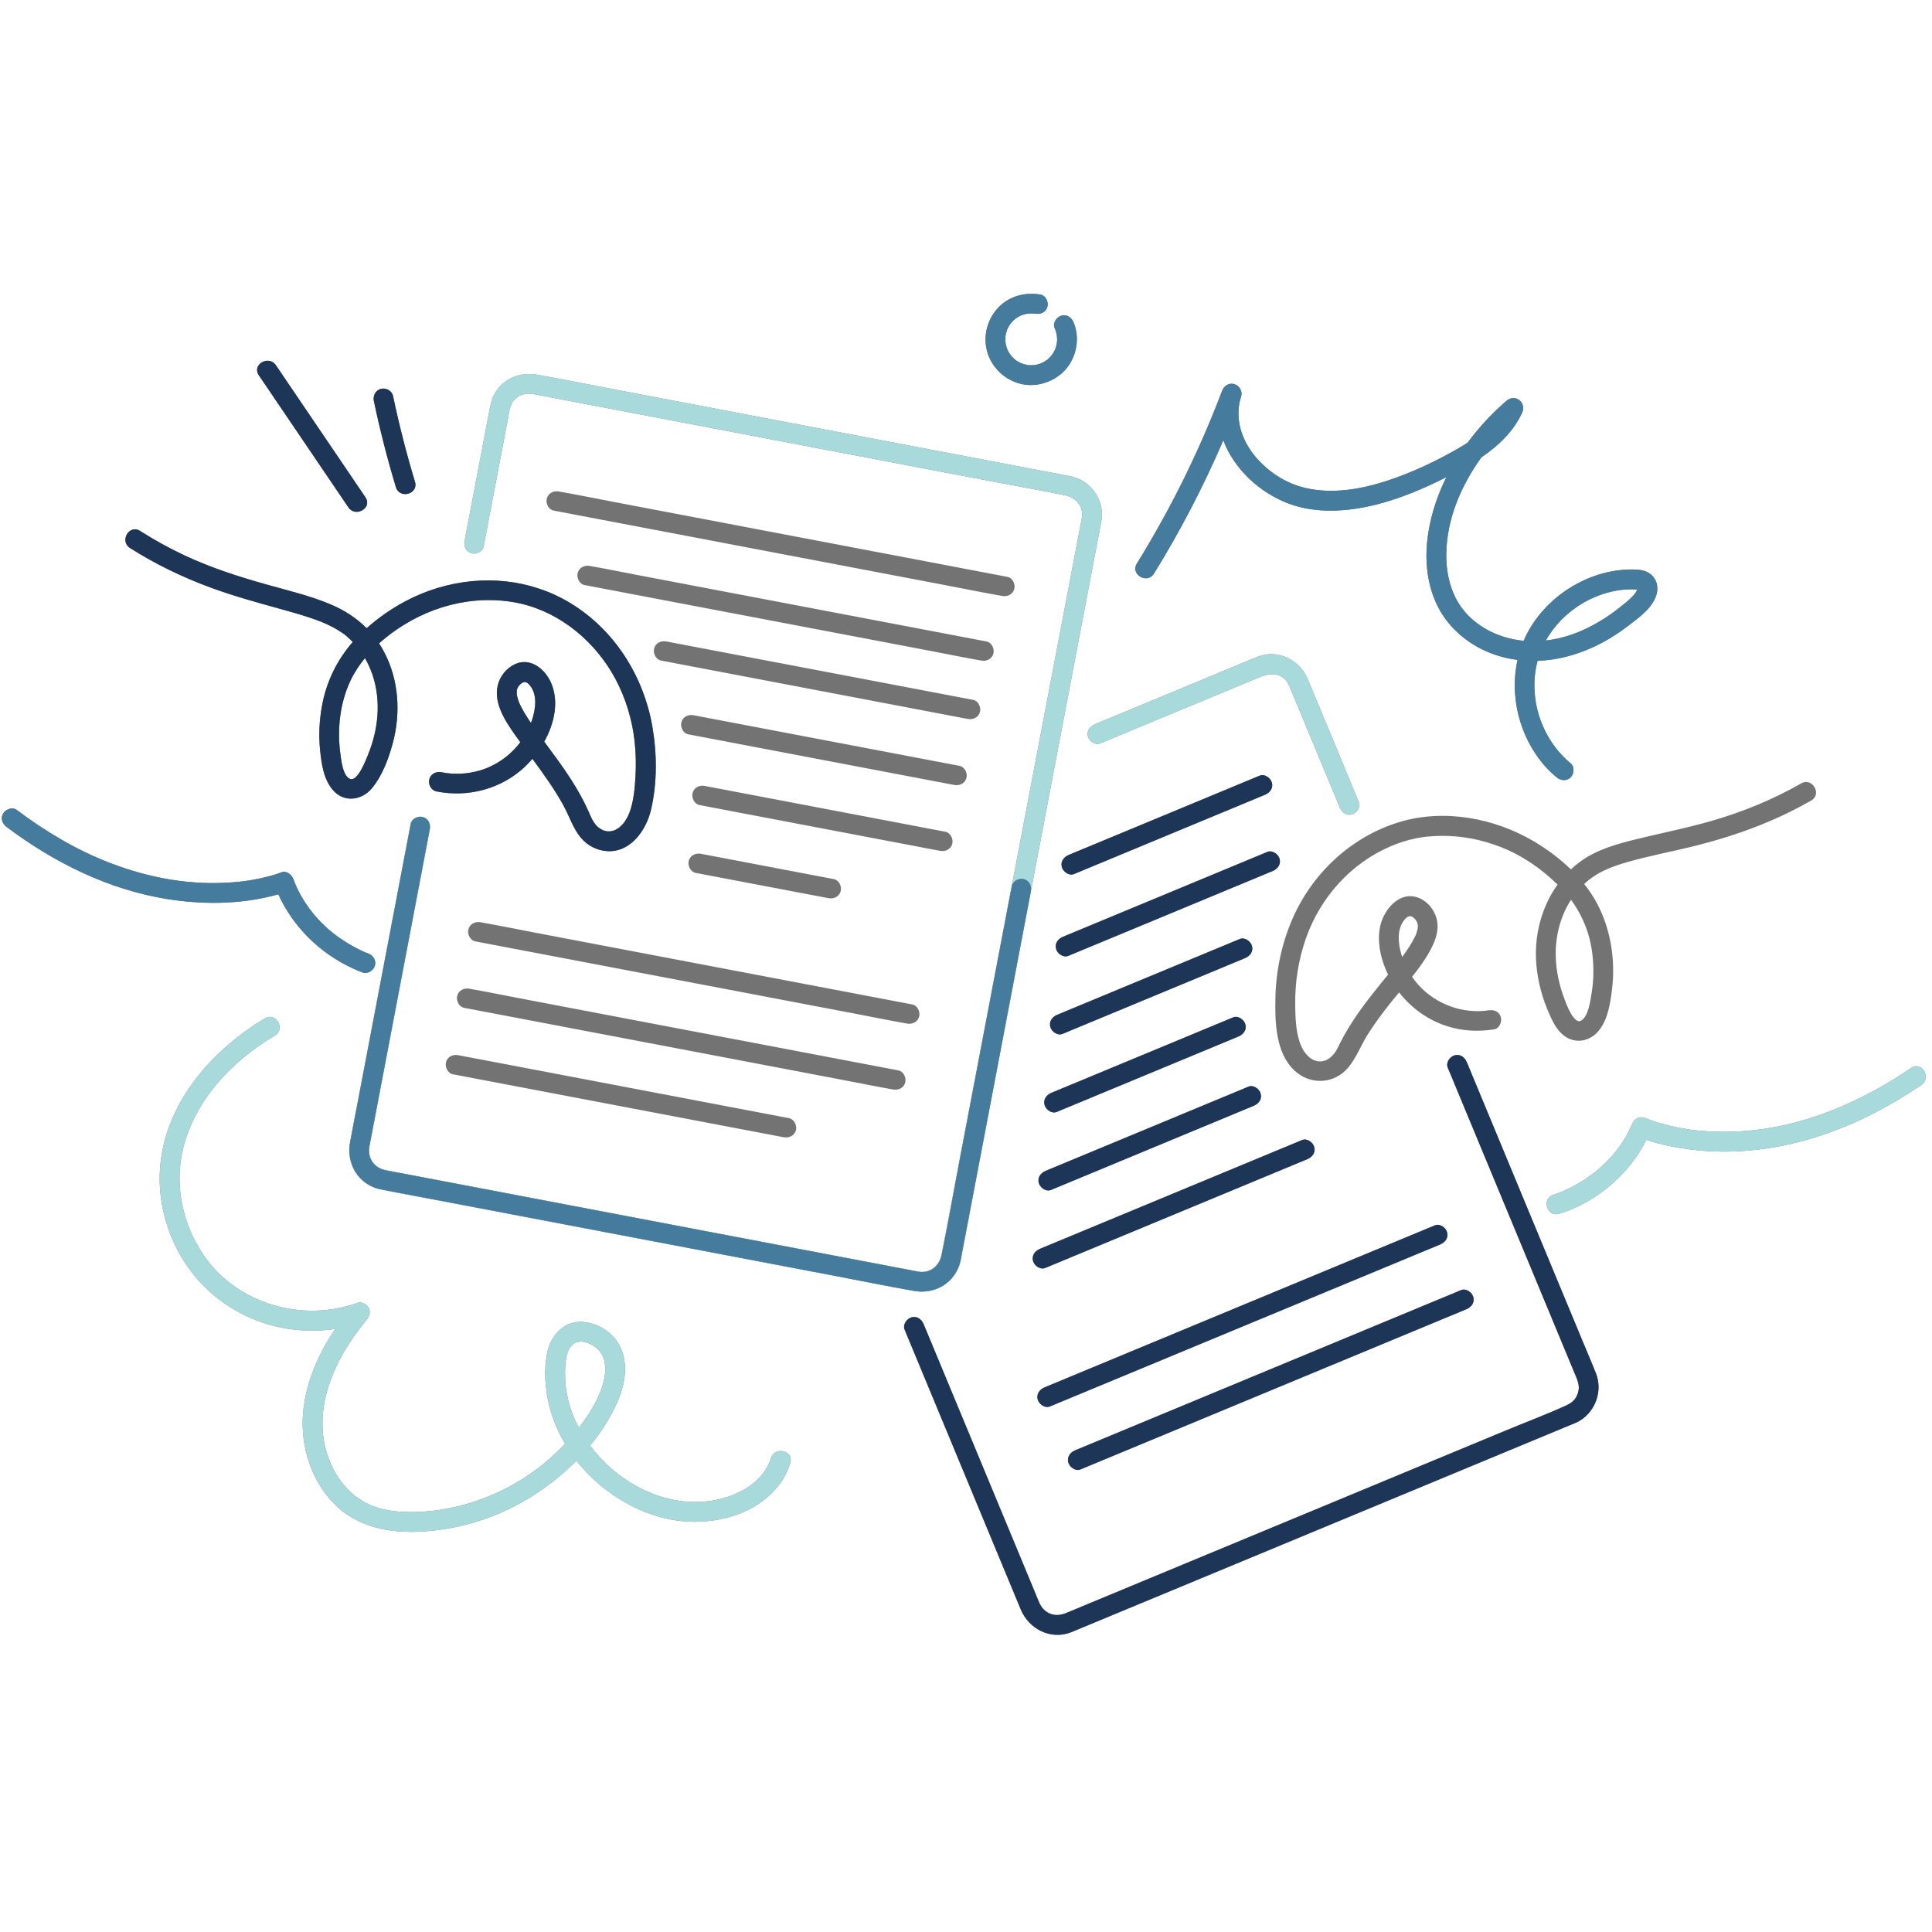
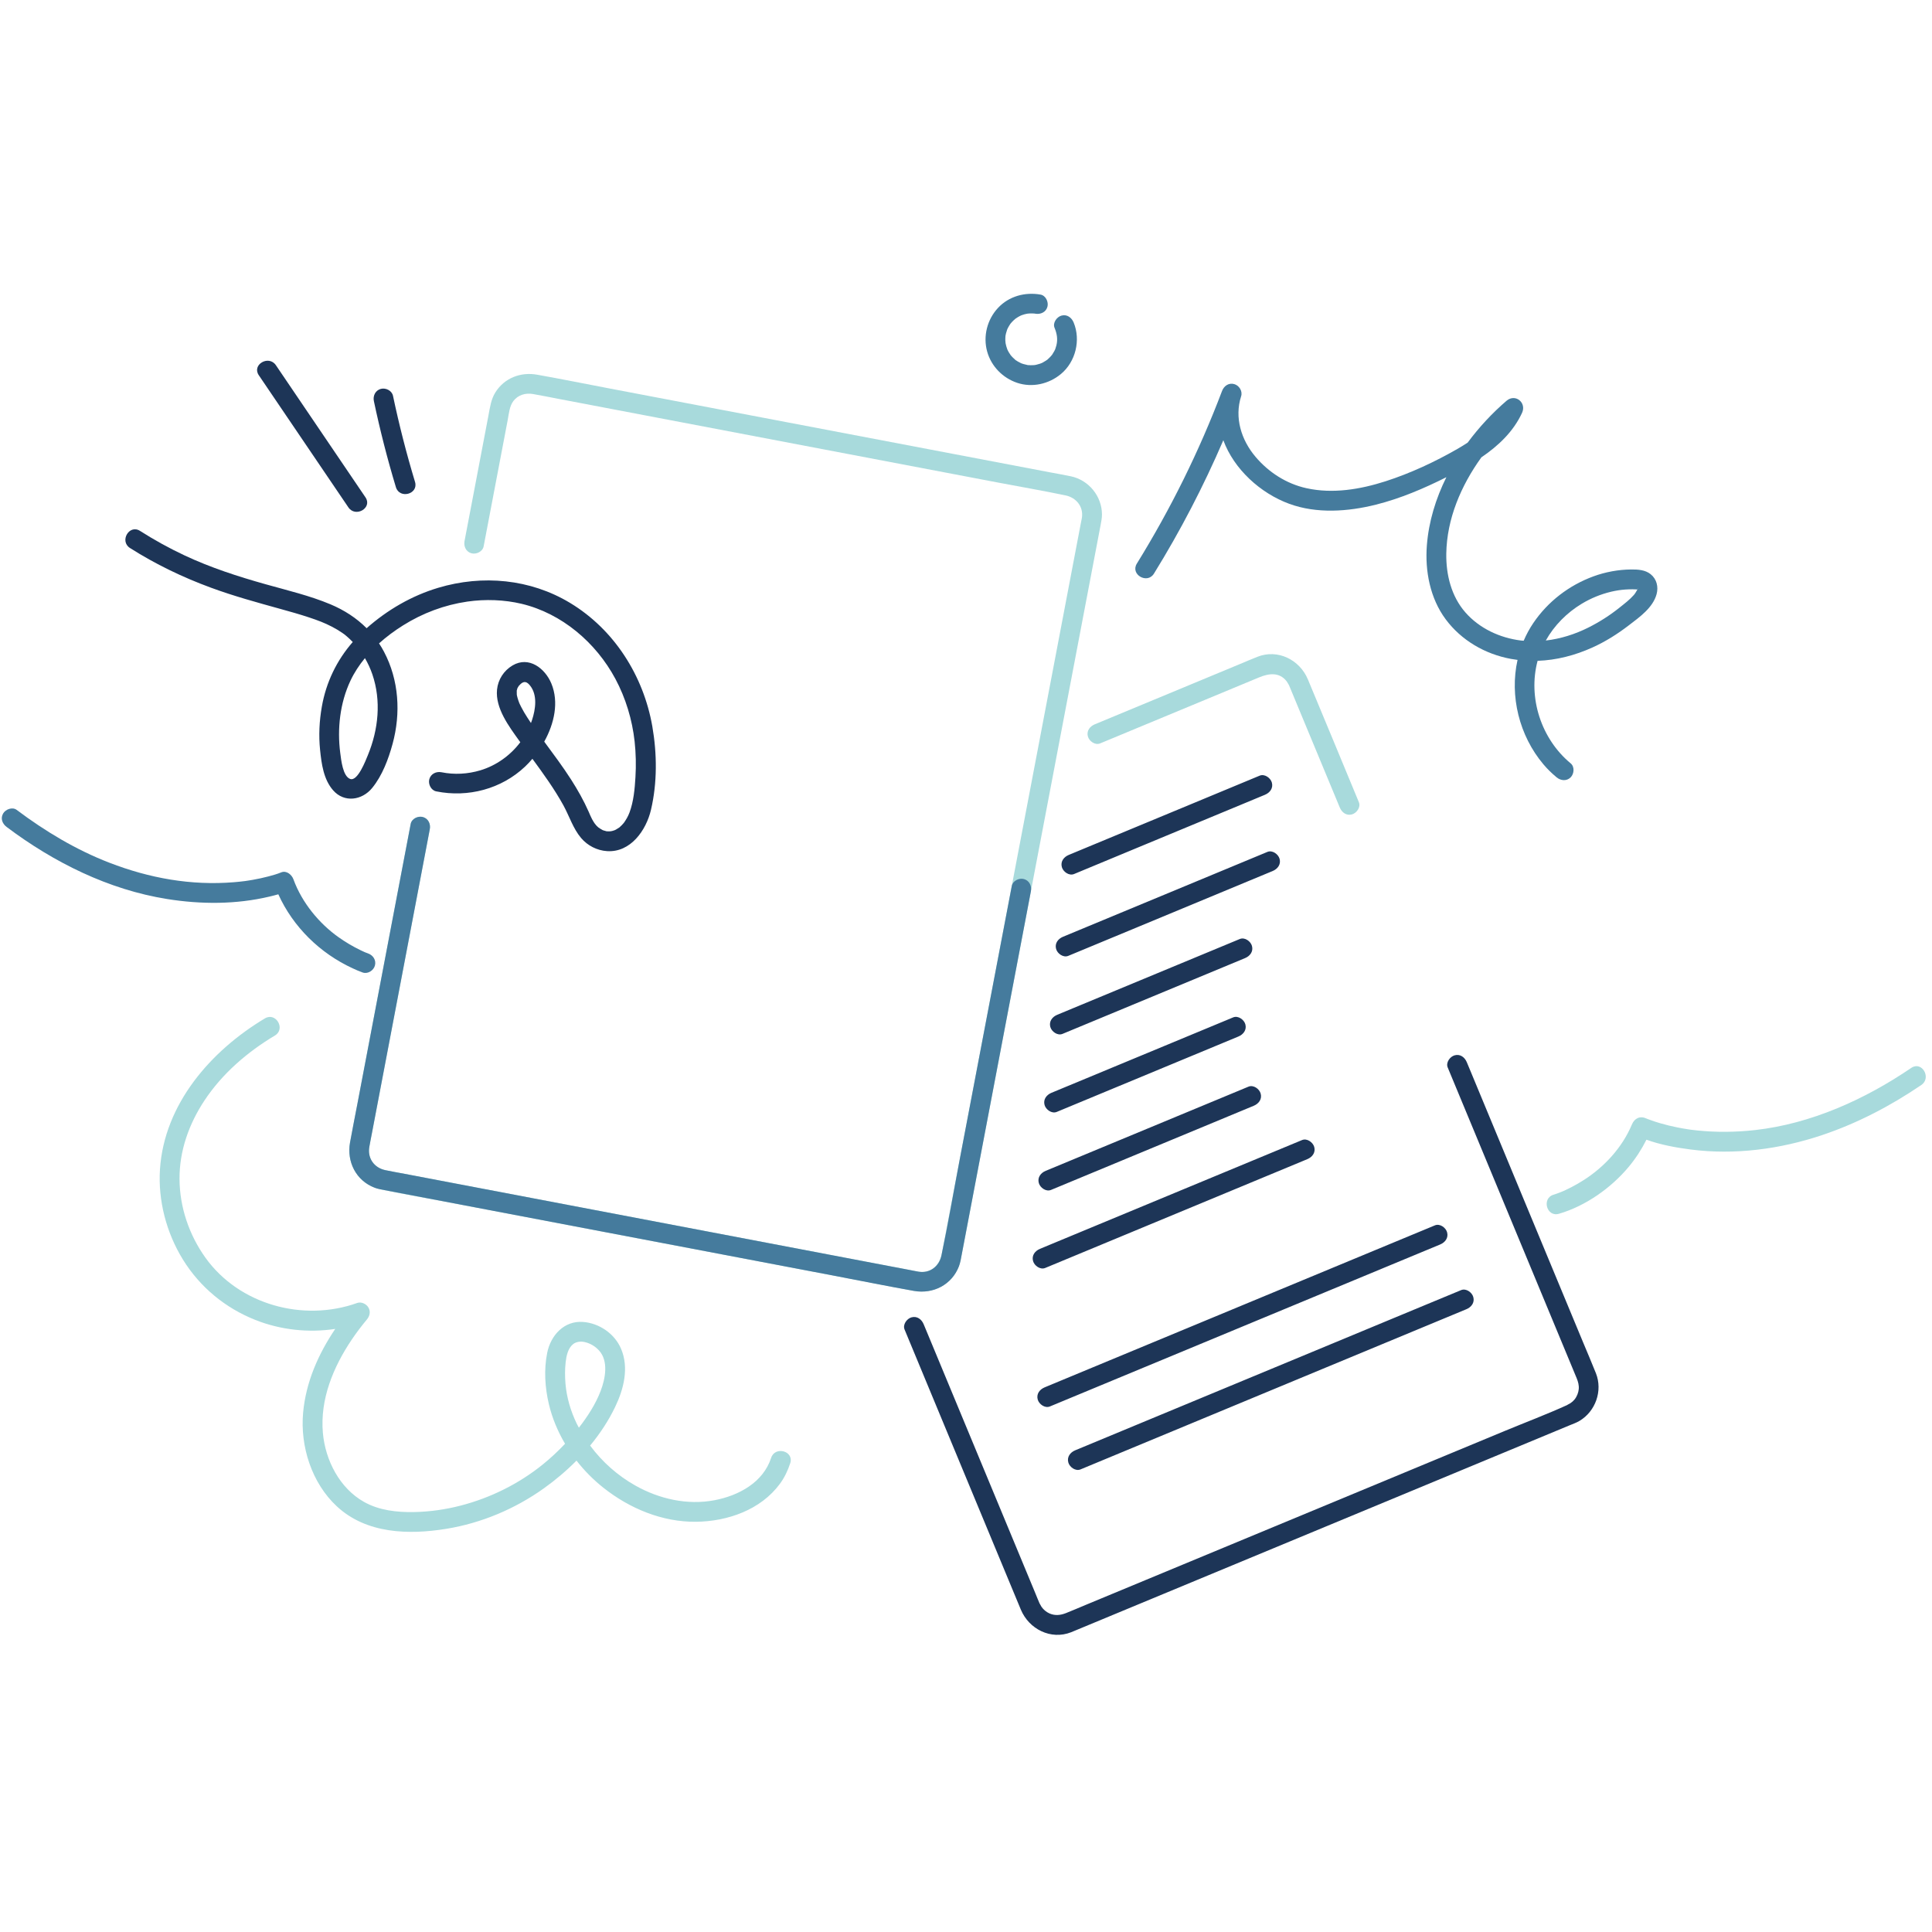
<svg xmlns="http://www.w3.org/2000/svg" version="1.2" preserveAspectRatio="xMidYMid meet" height="500" viewBox="0 0 375 375" zoomAndPan="magnify" width="500">
  <g id="d443b589bc">
-     <rect style="fill:#ffffff;fill-opacity:1;stroke:none;" height="375" y="0" width="375" x="0" />
-     <rect style="fill:#ffffff;fill-opacity:1;stroke:none;" height="375" y="0" width="375" x="0" />
-     <path d="M 177.398 250.566 C 172.102 249.629 166.828 248.555 161.547 247.547 C 157.195 246.719 152.84 245.891 148.484 245.062 C 147.855 244.941 147.23 244.82 146.602 244.703 C 140.613 243.562 134.621 242.422 128.629 241.281 C 117.223 239.109 105.812 236.938 94.406 234.766 C 91.793 234.266 89.184 233.77 86.57 233.273 C 82.305 232.461 78.012 231.734 73.762 230.836 C 73.73 230.828 73.699 230.816 73.668 230.809 C 73.48 230.766 73.293 230.715 73.105 230.66 C 73.023 230.633 72.941 230.605 72.859 230.578 C 72.812 230.562 72.77 230.551 72.723 230.531 C 72.688 230.52 72.652 230.5 72.613 230.484 C 71.238 229.957 70.113 229.059 69.293 227.93 C 69.207 227.805 69.117 227.684 69.035 227.559 C 69.012 227.523 68.996 227.488 68.973 227.453 C 68.867 227.285 68.77 227.113 68.68 226.938 C 68.66 226.902 68.645 226.867 68.629 226.832 C 68.543 226.656 68.461 226.48 68.387 226.301 C 68.367 226.246 68.348 226.188 68.324 226.133 C 68.266 225.977 68.211 225.82 68.16 225.66 C 68.133 225.57 68.109 225.484 68.086 225.395 C 68.055 225.27 68.023 225.148 67.996 225.023 C 67.969 224.895 67.945 224.77 67.922 224.641 C 67.906 224.555 67.895 224.473 67.883 224.387 C 67.859 224.223 67.844 224.059 67.832 223.895 C 67.828 223.848 67.824 223.801 67.82 223.75 C 67.812 223.559 67.805 223.363 67.809 223.168 C 67.809 223.148 67.809 223.125 67.809 223.105 C 67.812 222.895 67.824 222.68 67.844 222.465 C 67.848 222.438 67.855 222.406 67.855 222.375 C 67.875 222.203 67.891 222.031 67.922 221.859 C 67.93 221.824 67.938 221.789 67.941 221.754 C 68.391 219.238 68.898 216.73 69.379 214.219 C 71.062 205.375 72.746 196.527 74.43 187.684 C 75.016 184.613 75.598 181.539 76.184 178.469 C 77.359 172.289 78.535 166.109 79.715 159.93 C 79.91 158.902 81.141 158.328 82.078 158.586 C 83.137 158.875 83.617 159.934 83.422 160.953 C 83.258 161.828 83.09 162.703 82.922 163.582 C 81.242 172.398 79.566 181.215 77.887 190.031 C 76 199.938 74.113 209.844 72.227 219.75 C 72.227 219.754 72.227 219.754 72.227 219.754 C 72.168 220.07 72.109 220.383 72.047 220.699 C 72.012 220.891 71.973 221.082 71.934 221.277 C 71.848 221.719 71.762 222.156 71.688 222.602 C 71.457 223.91 71.84 225.098 72.637 225.941 C 72.684 225.992 72.723 226.043 72.77 226.09 C 72.859 226.176 72.969 226.25 73.07 226.328 C 73.168 226.402 73.258 226.484 73.363 226.551 C 73.445 226.602 73.539 226.641 73.625 226.688 C 73.758 226.762 73.891 226.836 74.035 226.895 C 74.199 226.961 74.379 227.008 74.555 227.055 C 74.633 227.078 74.707 227.109 74.789 227.125 C 75.977 227.375 77.176 227.582 78.371 227.809 C 78.445 227.82 78.516 227.836 78.59 227.848 C 78.594 227.852 78.598 227.852 78.598 227.852 C 83.41 228.766 88.219 229.684 93.031 230.598 C 95.539 231.074 98.047 231.555 100.555 232.031 C 107.422 233.34 114.289 234.645 121.152 235.953 C 126.852 237.039 132.551 238.121 138.25 239.207 C 139.742 239.492 141.234 239.777 142.727 240.059 C 149.34 241.32 155.953 242.578 162.562 243.836 C 167.746 244.824 172.93 245.797 178.109 246.797 C 178.227 246.82 178.344 246.832 178.457 246.848 C 178.621 246.867 178.781 246.875 178.941 246.879 C 179.086 246.879 179.223 246.871 179.359 246.859 C 179.402 246.855 179.441 246.848 179.48 246.844 C 181.191 246.613 182.426 245.262 182.785 243.406 C 183.047 242.051 183.301 240.699 183.559 239.344 C 184.461 234.602 185.363 229.859 186.266 225.121 C 186.266 225.117 186.266 225.117 186.266 225.117 C 188.457 213.602 190.652 202.086 192.844 190.57 C 194.023 184.371 195.203 178.172 196.383 171.973 C 196.383 171.973 196.383 171.973 196.383 171.969 C 197.301 167.152 198.219 162.332 199.137 157.512 C 201.047 147.48 202.957 137.449 204.867 127.418 C 206.203 120.406 207.535 113.395 208.871 106.379 C 209.195 104.68 209.52 102.977 209.844 101.277 C 209.898 100.996 209.969 100.711 210.004 100.426 C 210.293 98.293 208.867 96.59 206.832 96.16 C 202.457 95.242 198.043 94.488 193.656 93.652 C 184.059 91.824 174.461 89.996 164.863 88.172 C 154.07 86.117 143.273 84.059 132.477 82.004 C 124.477 80.48 116.473 78.957 108.473 77.434 C 106.793 77.113 105.117 76.766 103.438 76.477 C 102.02 76.23 100.559 76.648 99.656 77.828 C 98.883 78.832 98.777 80.297 98.547 81.516 C 96.988 89.695 95.43 97.871 93.875 106.047 C 93.68 107.074 92.449 107.648 91.508 107.391 C 90.449 107.102 89.973 106.047 90.164 105.027 C 90.773 101.824 91.383 98.617 91.996 95.418 C 92.934 90.477 93.875 85.539 94.816 80.598 C 95.109 79.051 95.309 77.488 96.176 76.121 C 97.934 73.348 101.086 72.164 104.254 72.727 C 108.949 73.562 113.629 74.512 118.312 75.402 C 128.188 77.285 138.066 79.164 147.941 81.043 C 158.859 83.121 169.773 85.199 180.688 87.277 C 188.402 88.746 196.117 90.215 203.832 91.684 C 205.168 91.938 206.512 92.168 207.848 92.449 C 211.312 93.176 213.875 96.297 213.891 99.844 C 213.891 100.555 213.754 101.254 213.621 101.945 C 212.781 106.363 211.941 110.777 211.098 115.191 C 209.434 123.93 207.77 132.672 206.105 141.41 C 204.039 152.285 201.969 163.156 199.898 174.027 C 197.84 184.84 195.781 195.652 193.723 206.461 C 192.094 215.016 190.465 223.57 188.836 232.129 C 188.105 235.973 187.387 239.82 186.641 243.66 C 186.508 244.375 186.395 245.098 186.133 245.777 C 184.75 249.387 181.141 251.227 177.398 250.566 Z M 194.504 115.676 C 195.523 115.871 196.578 115.391 196.871 114.332 C 197.129 113.395 196.551 112.16 195.527 111.965 C 192.637 111.418 189.75 110.867 186.859 110.316 C 179.922 108.996 172.988 107.676 166.051 106.355 C 157.691 104.762 149.336 103.172 140.977 101.582 C 133.723 100.199 126.469 98.82 119.219 97.438 C 115.699 96.77 112.184 96.047 108.656 95.43 C 108.605 95.418 108.555 95.406 108.5 95.398 C 107.484 95.203 106.426 95.684 106.137 96.742 C 105.879 97.68 106.453 98.914 107.48 99.109 C 110.367 99.656 113.258 100.207 116.145 100.758 C 123.082 102.078 130.02 103.398 136.957 104.719 C 145.312 106.312 153.672 107.902 162.027 109.492 C 169.281 110.875 176.535 112.254 183.789 113.637 C 187.309 114.305 190.82 115.027 194.348 115.645 C 194.398 115.656 194.453 115.668 194.504 115.676 Z M 190.449 128.215 C 191.469 128.41 192.523 127.93 192.816 126.871 C 193.074 125.934 192.496 124.703 191.473 124.508 C 188.918 124.02 186.367 123.535 183.812 123.047 C 177.684 121.883 171.555 120.715 165.422 119.547 C 158.008 118.137 150.594 116.723 143.176 115.312 C 136.77 114.09 130.359 112.871 123.949 111.652 C 120.848 111.059 117.746 110.418 114.633 109.879 C 114.586 109.871 114.543 109.859 114.496 109.852 C 113.477 109.656 112.422 110.137 112.129 111.195 C 111.871 112.133 112.449 113.367 113.473 113.562 C 116.027 114.047 118.578 114.531 121.133 115.02 C 127.262 116.188 133.391 117.352 139.523 118.52 C 146.938 119.934 154.355 121.344 161.77 122.754 C 168.176 123.977 174.586 125.195 180.996 126.414 C 184.098 127.008 187.199 127.648 190.312 128.191 C 190.359 128.199 190.402 128.207 190.449 128.215 Z M 190.207 138.203 C 190.465 137.266 189.891 136.035 188.863 135.84 C 182.133 134.559 175.402 133.277 168.668 131.992 C 158.016 129.965 147.359 127.938 136.707 125.91 C 134.25 125.441 131.793 124.973 129.34 124.508 C 128.32 124.312 127.262 124.793 126.973 125.848 C 126.715 126.789 127.289 128.02 128.316 128.215 C 135.047 129.496 141.777 130.777 148.512 132.059 C 159.164 134.09 169.82 136.117 180.473 138.145 C 182.93 138.613 185.387 139.082 187.84 139.547 C 188.859 139.742 189.918 139.262 190.207 138.203 Z M 187.582 151.016 C 187.84 150.078 187.262 148.844 186.238 148.652 C 180.422 147.543 174.605 146.438 168.793 145.328 C 159.527 143.566 150.262 141.801 140.996 140.039 C 138.875 139.633 136.75 139.23 134.629 138.824 C 133.609 138.633 132.551 139.109 132.262 140.168 C 132.004 141.109 132.578 142.34 133.605 142.535 C 139.418 143.641 145.234 144.75 151.051 145.855 C 160.316 147.621 169.578 149.383 178.844 151.148 C 180.969 151.551 183.09 151.957 185.215 152.359 C 186.234 152.555 187.289 152.074 187.582 151.016 Z M 184.828 163.805 C 185.086 162.863 184.508 161.633 183.484 161.438 C 178.211 160.434 172.938 159.43 167.664 158.426 C 159.301 156.832 150.934 155.242 142.57 153.648 C 140.648 153.281 138.723 152.918 136.801 152.551 C 135.781 152.355 134.727 152.836 134.434 153.895 C 134.176 154.832 134.754 156.066 135.777 156.262 C 141.051 157.266 146.324 158.27 151.598 159.273 C 159.961 160.863 168.328 162.457 176.691 164.051 C 178.613 164.414 180.539 164.781 182.461 165.148 C 183.48 165.34 184.535 164.863 184.828 163.805 Z M 157.625 173.73 C 158.688 173.934 159.746 174.137 160.809 174.336 C 161.824 174.531 162.883 174.051 163.172 172.992 C 163.43 172.055 162.855 170.824 161.828 170.629 C 154.301 169.195 146.77 167.762 139.238 166.328 C 138.18 166.125 137.121 165.922 136.059 165.723 C 135.039 165.527 133.984 166.008 133.691 167.062 C 133.434 168.004 134.012 169.234 135.035 169.43 C 142.566 170.863 150.098 172.297 157.625 173.73 Z M 176.039 198.672 C 177.059 198.863 178.113 198.387 178.406 197.328 C 178.664 196.387 178.086 195.156 177.062 194.961 C 174.285 194.434 171.508 193.902 168.734 193.375 C 162.066 192.105 155.395 190.836 148.727 189.566 C 140.66 188.031 132.594 186.496 124.527 184.961 C 117.551 183.633 110.578 182.305 103.602 180.977 C 100.215 180.332 96.828 179.633 93.434 179.039 C 93.383 179.031 93.336 179.023 93.289 179.012 C 92.27 178.82 91.215 179.297 90.922 180.355 C 90.664 181.297 91.242 182.527 92.266 182.723 C 95.043 183.25 97.82 183.777 100.594 184.309 C 107.262 185.578 113.934 186.848 120.602 188.117 C 128.668 189.652 136.734 191.188 144.801 192.723 C 151.777 194.051 158.75 195.379 165.727 196.707 C 169.113 197.352 172.5 198.051 175.895 198.645 C 175.945 198.652 175.992 198.66 176.039 198.672 Z M 173.191 211.441 C 173.238 211.449 173.285 211.457 173.336 211.469 C 174.355 211.66 175.41 211.184 175.699 210.125 C 175.957 209.184 175.383 207.953 174.355 207.758 C 171.598 207.234 168.84 206.707 166.082 206.184 C 159.461 204.922 152.836 203.66 146.211 202.398 C 138.199 200.875 130.184 199.348 122.168 197.824 C 115.238 196.504 108.305 195.184 101.375 193.863 C 98.004 193.223 94.641 192.531 91.258 191.938 C 91.211 191.93 91.164 191.918 91.117 191.91 C 90.098 191.715 89.039 192.195 88.75 193.254 C 88.492 194.195 89.066 195.426 90.094 195.621 C 92.852 196.145 95.609 196.672 98.367 197.195 C 104.992 198.457 111.613 199.719 118.238 200.977 C 126.254 202.504 134.266 204.031 142.281 205.555 C 149.215 206.875 156.145 208.195 163.074 209.516 C 166.445 210.156 169.812 210.848 173.191 211.441 Z M 131.441 212.898 C 119.918 210.707 108.395 208.512 96.871 206.316 C 94.227 205.812 91.586 205.312 88.941 204.809 C 87.922 204.613 86.867 205.094 86.574 206.152 C 86.316 207.09 86.895 208.324 87.918 208.52 C 95.152 209.895 102.383 211.27 109.613 212.648 C 121.137 214.84 132.66 217.035 144.184 219.23 C 146.828 219.734 149.473 220.234 152.113 220.738 C 153.133 220.934 154.188 220.453 154.48 219.395 C 154.738 218.457 154.16 217.227 153.137 217.031 C 145.906 215.652 138.672 214.277 131.441 212.898 Z M 213.527 144.297 C 222.176 140.703 230.824 137.113 239.477 133.523 C 241.121 132.84 242.766 132.156 244.41 131.473 C 246.27 130.703 248.285 130.418 249.707 132.203 C 249.871 132.41 249.977 132.645 250.117 132.863 C 250.148 132.91 250.176 132.961 250.199 133.004 C 250.277 133.184 250.348 133.359 250.422 133.539 C 250.73 134.289 251.043 135.035 251.355 135.785 C 252.406 138.32 253.461 140.859 254.512 143.395 C 256.359 147.84 258.203 152.285 260.051 156.73 C 260.445 157.691 261.324 158.375 262.414 158.074 C 263.32 157.828 264.16 156.676 263.758 155.711 C 260.461 147.766 257.184 139.812 253.863 131.875 C 252.273 128.066 248.031 125.918 244.062 127.484 C 242.875 127.953 241.699 128.465 240.52 128.953 C 235.188 131.168 229.855 133.383 224.52 135.598 C 220.516 137.258 216.508 138.922 212.504 140.586 C 211.543 140.984 210.859 141.859 211.16 142.953 C 211.41 143.855 212.559 144.695 213.527 144.297 Z M 307.285 260.562 C 303.266 250.887 299.25 241.207 295.23 231.531 C 291.902 223.512 288.574 215.492 285.246 207.473 C 285.066 207.043 284.887 206.609 284.707 206.18 C 284.309 205.219 283.434 204.535 282.344 204.836 C 281.438 205.082 280.598 206.234 281 207.199 C 283.402 212.992 285.805 218.781 288.211 224.574 C 292.449 234.785 296.688 244.996 300.926 255.207 C 302.344 258.625 303.766 262.047 305.184 265.465 C 305.469 266.145 305.754 266.824 306.031 267.508 C 306.316 268.203 306.5 268.879 306.434 269.625 C 306.371 270.309 306.082 271.074 305.609 271.652 C 305.398 271.91 305.121 272.152 304.84 272.344 C 304.758 272.398 304.027 272.781 304.223 272.703 C 300.203 274.531 296.035 276.102 291.957 277.793 C 282.613 281.672 273.27 285.551 263.926 289.43 C 253.512 293.754 243.094 298.078 232.676 302.402 C 225.332 305.449 217.988 308.5 210.645 311.547 C 209.395 312.066 208.152 312.609 206.895 313.105 C 205.809 313.531 204.75 313.633 203.688 313.16 C 203.074 312.883 202.535 312.43 202.148 311.871 C 202.09 311.789 201.77 311.176 201.785 311.238 C 201.508 310.609 201.258 309.969 200.996 309.332 C 197.398 300.668 193.801 292 190.203 283.336 C 186.758 275.035 183.312 266.738 179.867 258.438 C 179.672 257.973 179.48 257.504 179.285 257.039 C 178.891 256.082 178.012 255.398 176.922 255.695 C 176.016 255.945 175.176 257.098 175.578 258.062 C 178.227 264.441 180.875 270.82 183.52 277.199 C 187.598 287.02 191.676 296.84 195.75 306.66 C 196.547 308.582 197.34 310.504 198.145 312.426 C 199.723 316.203 203.949 318.367 207.898 316.82 C 208.23 316.691 208.559 316.547 208.887 316.41 C 214.836 313.941 220.781 311.473 226.73 309.004 C 236.91 304.777 247.086 300.555 257.266 296.328 C 267.363 292.137 277.461 287.945 287.555 283.754 C 293.258 281.387 298.961 279.02 304.66 276.652 C 305.297 276.391 305.973 276.152 306.562 275.805 C 309.699 273.945 311.113 269.953 309.77 266.551 C 308.977 264.543 308.113 262.559 307.285 260.562 Z M 206.105 168.305 C 206.355 169.211 207.508 170.047 208.473 169.648 C 212.637 167.918 216.805 166.188 220.973 164.457 C 227.621 161.699 234.27 158.938 240.918 156.18 C 242.453 155.543 243.988 154.902 245.523 154.266 C 246.484 153.867 247.168 152.992 246.867 151.898 C 246.617 150.996 245.469 150.156 244.5 150.555 C 240.336 152.285 236.168 154.016 232.004 155.746 C 225.355 158.504 218.707 161.266 212.059 164.023 C 210.52 164.664 208.984 165.301 207.449 165.938 C 206.488 166.336 205.805 167.211 206.105 168.305 Z M 204.988 184.188 C 205.234 185.094 206.387 185.934 207.352 185.531 C 211.84 183.672 216.324 181.809 220.809 179.949 C 227.914 176.996 235.023 174.047 242.133 171.094 C 243.762 170.418 245.395 169.742 247.023 169.066 C 247.98 168.668 248.668 167.789 248.367 166.699 C 248.117 165.793 246.965 164.953 246 165.355 C 241.516 167.219 237.031 169.078 232.547 170.941 C 225.438 173.891 218.328 176.844 211.223 179.793 C 209.59 180.469 207.961 181.145 206.332 181.824 C 205.371 182.223 204.688 183.098 204.988 184.188 Z M 203.867 199.332 C 204.117 200.238 205.27 201.078 206.234 200.676 C 210.223 199.023 214.211 197.367 218.199 195.711 C 224.555 193.07 230.914 190.434 237.273 187.793 C 238.734 187.184 240.199 186.578 241.664 185.969 C 242.621 185.574 243.305 184.695 243.004 183.605 C 242.758 182.699 241.605 181.859 240.641 182.262 C 236.652 183.918 232.664 185.57 228.676 187.227 C 222.32 189.867 215.961 192.504 209.602 195.145 C 208.137 195.754 206.676 196.359 205.211 196.969 C 204.254 197.367 203.57 198.242 203.867 199.332 Z M 202.75 214.477 C 203 215.383 204.152 216.223 205.117 215.82 C 209.074 214.18 213.031 212.535 216.984 210.895 C 223.328 208.262 229.672 205.629 236.016 202.996 C 237.469 202.391 238.922 201.789 240.379 201.184 C 241.336 200.785 242.02 199.91 241.723 198.816 C 241.473 197.91 240.32 197.074 239.355 197.473 C 235.398 199.117 231.441 200.758 227.484 202.402 C 221.141 205.035 214.801 207.668 208.457 210.301 C 207.004 210.902 205.547 211.508 204.094 212.109 C 203.137 212.508 202.449 213.387 202.75 214.477 Z M 201.633 229.621 C 201.883 230.527 203.035 231.367 204 230.965 C 208.434 229.125 212.871 227.281 217.309 225.441 C 224.375 222.508 231.441 219.574 238.508 216.641 C 240.125 215.969 241.738 215.301 243.352 214.629 C 244.312 214.23 244.996 213.352 244.695 212.262 C 244.449 211.355 243.297 210.52 242.332 210.918 C 237.895 212.762 233.457 214.602 229.02 216.445 C 221.953 219.379 214.887 222.312 207.82 225.246 C 206.207 225.914 204.59 226.586 202.977 227.254 C 202.016 227.652 201.332 228.531 201.633 229.621 Z M 200.516 244.766 C 200.762 245.672 201.914 246.512 202.879 246.109 C 208.621 243.727 214.363 241.34 220.109 238.957 C 229.246 235.164 238.383 231.371 247.52 227.578 C 249.598 226.719 251.672 225.855 253.75 224.992 C 254.707 224.594 255.391 223.719 255.094 222.625 C 254.844 221.723 253.691 220.883 252.727 221.285 C 246.984 223.668 241.242 226.051 235.5 228.434 C 226.363 232.227 217.227 236.02 208.086 239.812 C 206.012 240.676 203.934 241.539 201.859 242.398 C 200.898 242.797 200.215 243.676 200.516 244.766 Z M 278.516 237.84 C 276 238.883 273.488 239.926 270.973 240.969 C 264.938 243.477 258.902 245.98 252.867 248.484 C 245.57 251.516 238.27 254.547 230.973 257.574 C 224.688 260.184 218.398 262.793 212.113 265.402 C 209.043 266.68 205.969 267.949 202.898 269.23 C 202.852 269.25 202.809 269.266 202.766 269.285 C 201.805 269.684 201.121 270.559 201.422 271.652 C 201.672 272.555 202.824 273.395 203.789 272.992 C 206.301 271.949 208.816 270.906 211.328 269.863 C 217.363 267.359 223.398 264.855 229.434 262.348 C 236.73 259.32 244.031 256.289 251.332 253.258 C 257.617 250.648 263.902 248.039 270.188 245.43 C 273.262 244.156 276.336 242.887 279.406 241.605 C 279.449 241.586 279.492 241.566 279.535 241.551 C 280.496 241.152 281.18 240.273 280.879 239.184 C 280.633 238.277 279.48 237.441 278.516 237.84 Z M 258.289 260.918 C 251.078 263.91 243.871 266.902 236.66 269.895 C 230.426 272.484 224.188 275.07 217.953 277.66 C 214.914 278.922 211.871 280.18 208.836 281.445 C 208.793 281.465 208.746 281.48 208.703 281.5 C 207.746 281.898 207.059 282.773 207.359 283.867 C 207.609 284.773 208.762 285.609 209.727 285.211 C 212.207 284.18 214.688 283.148 217.168 282.121 C 223.125 279.648 229.082 277.176 235.039 274.703 C 242.246 271.711 249.457 268.719 256.664 265.723 C 262.902 263.137 269.137 260.547 275.375 257.957 C 278.414 256.695 281.453 255.441 284.492 254.172 C 284.535 254.156 284.578 254.137 284.625 254.117 C 285.582 253.719 286.266 252.844 285.965 251.754 C 285.719 250.848 284.566 250.008 283.602 250.41 C 281.121 251.438 278.641 252.469 276.16 253.496 C 270.203 255.969 264.246 258.441 258.289 260.918 Z M 317.57 162.898 C 322.43 161.703 327.34 160.742 332.148 159.355 C 338.25 157.598 344.102 155.211 349.613 152.055 C 351.77 150.824 353.707 154.148 351.559 155.379 C 348.934 156.879 346.234 158.227 343.457 159.41 C 338.59 161.488 333.555 163.066 328.418 164.328 C 324.32 165.332 320.16 166.117 316.098 167.266 C 312.855 168.184 310.016 169.219 307.488 171.582 C 308.445 172.785 309.297 174.055 310.004 175.391 C 312.664 180.434 313.582 186.355 312.895 191.996 C 312.57 194.641 312.141 197.625 310.508 199.82 C 308.605 202.375 305.234 202.828 302.941 200.465 C 301.945 199.438 301.301 198.152 300.734 196.852 C 300.066 195.32 299.484 193.758 299.059 192.141 C 298.211 188.922 297.883 185.523 298.289 182.215 C 298.754 178.406 300.117 174.766 302.324 171.703 C 299.156 168.594 295.422 166.016 291.277 164.402 C 287.504 162.938 283.695 162.203 279.703 162.242 C 278.793 162.25 277.887 162.301 276.984 162.391 C 276.777 162.41 276.566 162.434 276.359 162.461 C 276.301 162.469 276.074 162.5 276.02 162.512 C 275.645 162.566 275.27 162.633 274.895 162.707 C 273.191 163.051 271.52 163.578 269.922 164.262 C 262.172 167.582 256.277 174.195 253.488 182.109 C 252.004 186.324 251.332 190.758 251.398 195.223 C 251.43 197.5 251.52 199.895 252.203 202.082 C 252.461 202.91 252.836 203.711 253.387 204.441 C 253.391 204.441 253.629 204.723 253.68 204.777 C 253.809 204.914 253.949 205.043 254.086 205.172 C 254.137 205.223 254.195 205.27 254.25 205.316 C 254.258 205.32 254.254 205.32 254.266 205.324 C 254.406 205.426 254.555 205.52 254.707 205.605 C 254.777 205.648 255.012 205.758 255.047 205.781 C 255.164 205.824 255.281 205.871 255.402 205.902 C 255.535 205.941 255.668 205.969 255.797 205.996 C 255.859 206.004 255.941 206.016 256.008 206.016 C 256.195 206.02 256.383 206.012 256.57 206.004 C 256.594 206.004 256.586 206.008 256.57 206.016 C 256.598 206.008 256.637 205.996 256.695 205.98 C 256.879 205.93 257.062 205.883 257.246 205.828 C 257.285 205.816 257.312 205.812 257.332 205.805 C 257.348 205.797 257.367 205.785 257.402 205.77 C 257.578 205.676 257.75 205.57 257.922 205.473 C 257.996 205.43 258.062 205.379 258.133 205.332 C 258.414 205.102 258.672 204.84 258.91 204.566 C 258.938 204.535 259.008 204.457 259.152 204.238 C 259.27 204.062 259.383 203.883 259.484 203.699 C 259.734 203.258 259.938 202.797 260.164 202.344 C 262.328 198.043 265.324 194.219 268.34 190.492 C 268.699 190.051 269.062 189.609 269.426 189.176 C 269.113 188.531 268.832 187.871 268.59 187.195 C 267.629 184.5 267.219 181.27 268.266 178.539 C 269.371 175.664 272.254 172.887 275.523 174.34 C 277.465 175.199 278.789 177.152 279.008 179.234 C 279.18 180.883 278.598 182.504 277.871 183.949 C 276.859 185.965 275.512 187.812 274.078 189.602 C 274.445 190.137 274.844 190.648 275.277 191.133 C 278.68 194.914 283.895 196.871 288.953 196.098 C 289.984 195.938 291.016 196.344 291.316 197.441 C 291.57 198.359 291.004 199.648 289.973 199.805 C 286.941 200.27 283.867 200.133 280.93 199.199 C 277.168 198.004 273.934 195.672 271.57 192.625 C 271.027 193.27 270.492 193.914 269.973 194.562 C 268.367 196.582 266.824 198.652 265.449 200.832 C 264.141 202.91 263.273 205.328 261.691 207.215 C 258.988 210.438 254.355 210.652 251.297 207.832 C 247.582 204.406 247.453 198.371 247.555 193.688 C 247.668 188.445 248.746 183.277 250.816 178.457 C 254.672 169.484 262.367 162.305 271.785 159.512 C 280.355 156.973 290.074 158.793 297.672 163.273 C 300.215 164.773 302.715 166.617 304.91 168.75 C 305.496 168.199 306.113 167.68 306.773 167.199 C 309.914 164.91 313.848 163.816 317.57 162.898 Z M 271.941 185.043 C 272.008 185.281 272.086 185.516 272.164 185.754 C 273.129 184.453 274.023 183.102 274.734 181.621 C 274.777 181.531 274.801 181.492 274.812 181.473 C 274.816 181.453 274.828 181.41 274.859 181.32 C 274.906 181.172 274.961 181.027 275.008 180.875 C 275.051 180.73 275.086 180.586 275.121 180.441 C 275.129 180.406 275.152 180.297 275.168 180.211 C 275.176 180.113 275.191 179.953 275.195 179.902 C 275.199 179.77 275.188 179.633 275.188 179.5 C 275.188 179.496 275.188 179.496 275.188 179.492 C 275.188 179.488 275.188 179.488 275.188 179.488 C 275.148 179.359 275.117 179.23 275.086 179.105 C 275.078 179.07 275.062 179.039 275.051 179.004 C 274.98 178.887 274.91 178.766 274.844 178.645 C 274.828 178.617 274.82 178.598 274.809 178.578 C 274.805 178.574 274.805 178.574 274.801 178.57 C 274.68 178.434 274.562 178.297 274.43 178.176 C 273.703 177.516 273.117 177.879 272.547 178.598 C 271.137 180.375 271.375 183 271.941 185.043 Z M 258.105 205.355 C 258.113 205.352 258.117 205.344 258.125 205.34 C 258.074 205.379 257.953 205.48 258.105 205.355 Z M 304.926 174.656 C 302.84 177.891 301.867 181.789 301.969 185.656 C 302.039 188.547 302.695 191.391 303.727 194.086 C 304.156 195.215 304.633 196.441 305.371 197.414 C 305.766 197.934 306.332 198.406 306.816 198.148 C 308.336 197.34 308.688 194.227 308.945 192.656 C 309.344 190.246 309.363 187.75 309.094 185.324 C 308.664 181.414 307.23 177.766 304.926 174.656 Z M 370.984 207.273 C 361.938 213.43 351.5 218.129 340.664 219.344 C 336.945 219.762 333.18 219.805 329.457 219.422 C 329.09 219.387 328.727 219.344 328.359 219.297 C 328.301 219.293 328.262 219.285 328.234 219.281 C 328.215 219.281 328.188 219.277 328.141 219.27 C 327.961 219.242 327.777 219.215 327.594 219.188 C 326.91 219.082 326.23 218.965 325.555 218.828 C 324.461 218.609 323.379 218.348 322.312 218.039 C 321.531 217.812 320.754 217.562 319.992 217.27 C 319.918 217.242 319.828 217.211 319.746 217.18 C 319.688 217.156 319.633 217.133 319.578 217.105 C 318.348 216.531 317.262 217.043 316.754 218.258 C 314.867 222.77 311.367 226.516 307.422 229.039 C 306.645 229.535 305.848 229.996 305.027 230.422 C 304.668 230.605 304.305 230.785 303.941 230.957 C 303.777 231.031 303.609 231.105 303.445 231.18 C 303.422 231.191 303.316 231.234 303.23 231.273 C 303.113 231.32 302.762 231.465 302.664 231.5 C 302.465 231.578 302.27 231.648 302.07 231.719 C 301.902 231.777 301.73 231.836 301.562 231.887 C 299.188 232.574 300.199 236.289 302.586 235.594 C 307.762 234.09 312.742 230.566 316.152 226.461 C 317.508 224.824 318.633 223.086 319.574 221.215 C 322.316 222.207 325.254 222.742 328.113 223.113 C 336.688 224.227 345.52 223.059 353.688 220.316 C 360.527 218.02 366.965 214.648 372.926 210.598 C 374.961 209.211 373.039 205.879 370.984 207.273 Z M 27.172 103.043 C 29.961 104.816 32.852 106.414 35.844 107.816 C 40.902 110.184 46.215 111.902 51.582 113.41 C 55.797 114.598 60.105 115.602 64.152 117.301 C 66.82 118.422 69.191 119.957 71.16 121.934 C 75.188 118.379 79.902 115.629 85.059 114.09 C 93.652 111.52 102.93 112.367 110.641 117.02 C 119.234 122.199 124.906 131.184 126.617 141 C 127.535 146.281 127.586 151.957 126.352 157.195 C 125.422 161.164 122.387 165.508 117.816 165.203 C 115.883 165.074 114.059 164.148 112.801 162.668 C 111.227 160.82 110.508 158.406 109.348 156.301 C 107.598 153.129 105.48 150.199 103.34 147.281 C 102.879 147.828 102.398 148.336 101.91 148.801 C 97.309 153.148 90.848 154.848 84.676 153.605 C 83.652 153.398 83.074 152.188 83.332 151.238 C 83.621 150.188 84.684 149.691 85.699 149.895 C 88.203 150.398 90.789 150.25 93.234 149.52 C 96.324 148.59 99.059 146.629 100.992 144.066 C 100.93 143.977 100.863 143.887 100.797 143.797 C 98.812 141.023 96.113 137.477 96.473 133.852 C 96.668 131.895 97.793 130.16 99.492 129.16 C 102.664 127.289 105.805 129.73 107.023 132.68 C 108.516 136.297 107.582 140.445 105.637 143.953 C 107.414 146.375 109.223 148.773 110.844 151.305 C 112.125 153.305 113.301 155.383 114.262 157.559 C 114.477 158.043 114.668 158.535 114.918 159.004 C 115.02 159.188 115.121 159.367 115.234 159.543 C 115.27 159.594 115.484 159.902 115.434 159.848 C 115.988 160.562 116.234 160.703 116.922 161.09 C 116.953 161.109 116.973 161.121 116.992 161.129 C 117.043 161.148 117.094 161.172 117.145 161.184 C 117.301 161.23 117.461 161.273 117.613 161.316 C 117.664 161.332 117.699 161.344 117.723 161.352 C 117.727 161.352 117.727 161.348 117.738 161.352 C 117.898 161.363 118.059 161.371 118.219 161.367 C 118.312 161.367 118.523 161.344 118.57 161.344 C 118.684 161.32 118.797 161.301 118.91 161.27 C 119.035 161.234 119.164 161.191 119.289 161.148 C 119.344 161.121 119.484 161.062 119.547 161.027 C 119.727 160.93 119.898 160.82 120.074 160.711 C 120.121 160.676 120.168 160.641 120.215 160.609 C 120.227 160.598 120.238 160.59 120.266 160.562 C 120.559 160.301 120.84 160.027 121.086 159.723 C 121.168 159.621 121.512 159.102 121.688 158.781 C 121.883 158.426 122.055 158.07 122.188 157.707 C 122.988 155.547 123.203 153.129 123.34 150.844 C 123.48 148.535 123.43 146.215 123.18 143.918 C 122.715 139.695 121.449 135.5 119.441 131.754 C 115.68 124.738 109.059 119.062 101.23 117.195 C 97.918 116.406 94.219 116.262 90.703 116.77 C 86.266 117.414 82.027 119.004 78.234 121.387 C 76.594 122.414 75.016 123.578 73.57 124.879 C 73.914 125.395 74.234 125.934 74.531 126.496 C 77.441 132 77.824 138.434 76.199 144.391 C 75.395 147.34 74.191 150.559 72.238 152.945 C 70.273 155.355 66.812 155.863 64.656 153.395 C 62.801 151.277 62.406 148.266 62.129 145.57 C 61.84 142.766 61.98 139.938 62.469 137.16 C 63.293 132.438 65.363 128.168 68.469 124.613 C 68.086 124.219 67.691 123.84 67.273 123.484 C 67.211 123.43 66.84 123.137 66.852 123.137 C 66.73 123.047 66.609 122.961 66.484 122.875 C 65.832 122.418 65.141 122.012 64.434 121.645 C 62.949 120.875 61.711 120.414 60 119.844 C 58.156 119.23 56.285 118.707 54.41 118.188 C 49.887 116.934 45.355 115.695 40.945 114.07 C 35.453 112.051 30.172 109.508 25.23 106.367 C 23.145 105.039 25.078 101.711 27.172 103.043 Z M 102.871 133.051 C 102.305 132.352 101.777 132.133 101.074 132.742 C 100.941 132.859 100.828 133 100.703 133.129 C 100.691 133.137 100.691 133.141 100.691 133.137 C 100.68 133.152 100.672 133.168 100.656 133.195 C 100.59 133.316 100.52 133.438 100.449 133.551 C 100.441 133.566 100.438 133.57 100.43 133.582 C 100.43 133.582 100.43 133.582 100.43 133.586 C 100.391 133.734 100.352 133.887 100.305 134.031 C 100.305 134.043 100.301 134.043 100.301 134.051 C 100.293 134.305 100.297 134.551 100.309 134.801 C 100.32 134.867 100.332 134.953 100.348 135.02 C 100.379 135.172 100.414 135.32 100.457 135.469 C 100.543 135.781 100.652 136.09 100.77 136.395 C 100.777 136.418 100.777 136.426 100.781 136.438 C 100.793 136.457 100.797 136.469 100.809 136.496 C 100.848 136.574 100.887 136.656 100.922 136.738 C 101.004 136.906 101.086 137.07 101.168 137.234 C 101.348 137.582 101.535 137.922 101.734 138.258 C 102.148 138.965 102.598 139.656 103.059 140.332 C 103.129 140.145 103.203 139.953 103.266 139.762 C 103.953 137.676 104.367 134.902 102.871 133.051 Z M 70.832 127.742 C 69.73 129.086 68.766 130.539 68.016 132.133 C 65.992 136.434 65.43 141.465 66.043 146.152 C 66.219 147.492 66.535 150.68 67.973 151.195 C 69.422 151.719 70.984 147.59 71.402 146.578 C 73.453 141.594 74.031 136.016 72.262 130.863 C 71.895 129.785 71.41 128.734 70.832 127.742 Z M 52.32 174.023 C 52.887 173.887 53.457 173.746 54.023 173.582 C 56.891 179.918 62.117 185.035 68.449 187.949 C 69.09 188.246 69.738 188.535 70.406 188.766 C 71.387 189.102 72.508 188.379 72.77 187.422 C 73.062 186.367 72.414 185.395 71.426 185.055 C 71.258 184.996 71.094 184.93 70.93 184.867 C 70.883 184.848 70.859 184.84 70.832 184.828 C 70.801 184.816 70.773 184.801 70.719 184.777 C 70.488 184.672 70.262 184.57 70.035 184.461 C 68.527 183.738 67.082 182.883 65.715 181.914 C 61.977 179.27 58.617 175.238 56.953 170.668 C 56.633 169.785 55.613 168.906 54.59 169.324 C 53.785 169.656 52.938 169.891 52.098 170.113 C 51.098 170.375 50.086 170.594 49.07 170.773 C 48.781 170.824 48.496 170.871 48.211 170.914 C 48.047 170.941 47.887 170.965 47.727 170.988 C 47.672 170.996 47.621 171.004 47.566 171.012 C 46.852 171.102 46.133 171.18 45.41 171.238 C 37.094 171.922 29.023 170.465 21.23 167.453 C 14.773 164.961 8.77 161.352 3.242 157.203 C 2.414 156.578 1.094 157.07 0.613 157.891 C 0.035 158.875 0.469 159.898 1.301 160.523 C 10.457 167.398 21.055 172.684 32.438 174.5 C 39.016 175.551 45.816 175.566 52.32 174.023 Z M 153.387 283.996 C 152.922 285.426 152.273 286.789 151.383 288 C 147.66 293.066 141.211 295.309 135.098 295.375 C 128.543 295.445 122.211 292.805 117.129 288.777 C 115.195 287.246 113.43 285.469 111.898 283.504 C 109.938 285.484 107.805 287.285 105.578 288.875 C 99.992 292.871 93.422 295.641 86.637 296.742 C 79.312 297.934 71.137 297.711 65.398 292.398 C 60.512 287.875 58.234 280.738 58.836 274.188 C 59.379 268.25 61.785 262.816 65.07 257.941 C 59.871 258.734 54.441 258.137 49.57 256.203 C 43.715 253.879 38.801 249.828 35.488 244.453 C 32.301 239.277 30.652 233.031 31.051 226.949 C 31.883 214.289 40.93 203.938 51.422 197.668 C 53.555 196.395 55.488 199.723 53.363 200.992 C 48.023 204.184 43.148 208.375 39.695 213.59 C 36.691 218.129 34.812 223.363 34.844 228.84 C 34.875 234.297 36.688 239.652 39.855 244.09 C 46.398 253.25 58.871 256.652 69.34 252.902 C 70.133 252.621 71.105 253.09 71.512 253.789 C 71.973 254.574 71.766 255.453 71.211 256.117 C 70.172 257.367 69.195 258.652 68.285 260 C 64.695 265.32 62.09 271.605 62.672 278.133 C 63.145 283.43 65.91 288.844 70.641 291.512 C 73.59 293.176 77.055 293.551 80.391 293.488 C 83.453 293.43 86.48 292.996 89.445 292.227 C 95.203 290.734 100.695 288.012 105.328 284.273 C 106.871 283.031 108.316 281.676 109.676 280.234 C 108.262 277.84 107.18 275.254 106.539 272.559 C 105.77 269.32 105.551 265.836 106.215 262.562 C 106.895 259.188 109.492 256.32 113.145 256.586 C 116.305 256.816 119.289 258.852 120.539 261.777 C 122.133 265.5 121.055 269.664 119.371 273.145 C 118.09 275.801 116.441 278.289 114.543 280.586 C 116.883 283.75 119.887 286.418 123.332 288.352 C 127.969 290.957 133.406 292.191 138.672 291.195 C 143.398 290.301 148.133 287.73 149.676 282.973 C 150.438 280.625 154.152 281.637 153.387 283.996 Z M 116.582 269.992 C 117.523 267.523 118.137 264.156 116.262 262.117 C 115.488 261.281 114.59 260.762 113.52 260.5 C 112.742 260.309 111.836 260.422 111.246 260.891 C 110.23 261.699 109.934 263.188 109.793 264.402 C 109.637 265.793 109.641 267.211 109.762 268.605 C 109.992 271.285 110.789 273.961 111.965 276.375 C 112.086 276.625 112.23 276.867 112.363 277.113 C 114.047 274.949 115.613 272.531 116.582 269.992 Z M 220.66 109.398 C 227.219 98.785 232.777 87.566 237.195 75.895 C 237.562 74.918 238.48 74.254 239.559 74.551 C 240.531 74.82 241.223 75.93 240.902 76.918 C 239.57 81.059 240.926 85.391 243.684 88.652 C 246.242 91.68 249.707 93.91 253.594 94.762 C 258.699 95.887 264.031 94.988 268.938 93.414 C 273.785 91.855 278.504 89.648 282.918 87.117 C 283.578 86.738 284.227 86.332 284.867 85.918 C 287.09 82.914 289.648 80.172 292.41 77.797 C 294.117 76.332 296.344 78.148 295.434 80.129 C 293.75 83.773 290.828 86.539 287.543 88.766 C 283.562 94.281 280.832 100.734 280.723 107.461 C 280.66 111.535 281.695 115.75 284.434 118.871 C 287.168 121.988 291.129 123.82 295.215 124.324 C 295.391 124.348 295.57 124.348 295.746 124.367 C 296.254 123.18 296.871 122.027 297.613 120.934 C 300.441 116.754 304.555 113.605 309.285 111.871 C 311.617 111.016 314.133 110.555 316.617 110.535 C 317.934 110.527 319.32 110.598 320.391 111.453 C 321.566 112.395 321.93 113.902 321.543 115.328 C 320.824 117.969 318.227 119.781 316.168 121.363 C 313.973 123.051 311.621 124.535 309.094 125.676 C 305.691 127.211 302.102 128.141 298.445 128.266 C 296.535 135.418 299.145 143.434 304.863 148.164 C 305.668 148.828 305.543 150.199 304.863 150.883 C 304.078 151.664 302.941 151.543 302.141 150.883 C 301.219 150.117 300.359 149.285 299.586 148.367 C 294.883 142.805 292.988 135.094 294.555 128.082 C 294.129 128.027 293.703 127.969 293.273 127.891 C 288.258 126.969 283.652 124.305 280.602 120.199 C 277.582 116.133 276.57 110.836 276.953 105.863 C 277.309 101.25 278.676 96.777 280.742 92.621 C 276.375 94.82 271.812 96.758 267.082 97.949 C 261.66 99.312 255.57 99.75 250.23 97.785 C 244.652 95.738 239.508 91.07 237.449 85.449 C 233.598 94.391 229.105 103.051 223.98 111.34 C 222.68 113.441 219.352 111.508 220.66 109.398 Z M 317.867 114.336 C 318.039 114.012 317.844 114.227 317.867 114.336 Z M 300.039 124.324 C 302.906 123.996 305.711 123.105 308.297 121.809 C 310.434 120.738 312.477 119.438 314.34 117.945 C 315.297 117.18 316.336 116.398 317.141 115.473 C 317.41 115.164 317.586 114.82 317.793 114.469 C 317.809 114.441 317.816 114.426 317.828 114.402 C 317.797 114.406 317.762 114.406 317.723 114.41 C 317.449 114.414 317.172 114.387 316.895 114.383 C 316.43 114.379 315.965 114.395 315.5 114.426 C 314.555 114.488 313.629 114.637 312.711 114.855 C 310.684 115.336 308.777 116.125 306.996 117.199 C 304.141 118.922 301.672 121.395 300.039 124.324 Z M 67.621 98.48 C 69.004 100.52 72.336 98.598 70.941 96.539 C 65.145 87.988 59.348 79.438 53.551 70.887 C 52.168 68.848 48.836 70.77 50.23 72.828 C 56.027 81.379 61.824 89.93 67.621 98.48 Z M 76.844 94.559 C 77.559 96.922 81.273 95.914 80.555 93.535 C 78.891 88.031 77.465 82.457 76.281 76.828 C 76.066 75.812 74.871 75.223 73.914 75.484 C 72.859 75.773 72.355 76.832 72.57 77.852 C 73.758 83.48 75.18 89.055 76.844 94.559 Z M 197.426 74.305 C 200.352 75.289 203.602 74.539 205.941 72.582 C 208.777 70.211 209.801 66.02 208.398 62.602 C 208 61.645 207.121 60.961 206.031 61.258 C 205.121 61.508 204.289 62.66 204.688 63.625 C 205.156 64.762 205.34 65.844 205.051 67.02 C 204.988 67.27 204.906 67.508 204.828 67.75 C 204.703 68.113 204.77 67.891 204.805 67.812 C 204.754 67.922 204.699 68.035 204.641 68.145 C 204.523 68.363 204.387 68.566 204.262 68.777 C 204.242 68.812 204.223 68.836 204.211 68.859 C 204.105 68.992 203.996 69.121 203.879 69.242 C 203.715 69.422 203.535 69.578 203.359 69.746 C 203.324 69.777 203.316 69.785 203.297 69.805 C 203.207 69.871 203.117 69.934 203.027 69.992 C 202.828 70.125 202.617 70.25 202.406 70.363 C 202.332 70.398 202.262 70.434 202.188 70.469 C 202.195 70.457 201.883 70.59 201.863 70.594 C 201.633 70.672 201.398 70.738 201.16 70.793 C 201.059 70.812 200.957 70.832 200.859 70.852 C 200.82 70.855 200.777 70.863 200.758 70.863 C 200.508 70.879 200.262 70.895 200.012 70.887 C 199.883 70.887 199.758 70.875 199.633 70.867 C 199.57 70.867 199.535 70.867 199.504 70.867 C 199.473 70.859 199.438 70.848 199.379 70.836 C 199.125 70.781 198.875 70.727 198.629 70.652 C 198.508 70.613 198.391 70.57 198.27 70.531 C 198.25 70.523 198.207 70.504 198.168 70.488 C 197.957 70.387 197.75 70.281 197.555 70.164 C 197.449 70.098 197.348 70.027 197.242 69.965 C 197.191 69.934 197.16 69.918 197.133 69.902 C 197.113 69.883 197.09 69.863 197.047 69.824 C 196.867 69.668 196.688 69.504 196.52 69.328 C 196.457 69.266 196.227 68.996 196.191 68.965 C 196.062 68.789 195.945 68.609 195.836 68.426 C 195.773 68.32 195.715 68.215 195.66 68.109 C 195.652 68.094 195.551 67.875 195.516 67.812 C 195.367 67.418 195.258 67.012 195.18 66.602 C 195.191 66.621 195.137 66.16 195.133 66.09 C 195.125 65.809 195.137 65.523 195.16 65.242 C 195.164 65.203 195.164 65.188 195.164 65.172 C 195.172 65.145 195.176 65.125 195.184 65.082 C 195.211 64.957 195.234 64.828 195.266 64.703 C 195.328 64.457 195.406 64.215 195.488 63.973 C 195.496 63.953 195.52 63.898 195.539 63.855 C 195.582 63.762 195.629 63.668 195.676 63.578 C 195.805 63.336 195.953 63.105 196.105 62.871 C 196.125 62.848 196.133 62.832 196.141 62.82 C 196.234 62.703 196.332 62.59 196.438 62.48 C 196.637 62.27 196.848 62.07 197.074 61.883 C 197.098 61.863 197.125 61.84 197.141 61.832 C 197.289 61.734 197.438 61.633 197.594 61.539 C 197.699 61.477 197.805 61.418 197.91 61.363 C 197.934 61.352 198.102 61.27 198.184 61.23 C 198.25 61.203 198.344 61.168 198.367 61.16 C 198.512 61.109 198.656 61.062 198.801 61.02 C 198.918 60.988 199.039 60.957 199.156 60.934 C 199.211 60.922 199.398 60.891 199.469 60.875 C 199.746 60.844 200.027 60.832 200.305 60.836 C 200.434 60.84 200.559 60.848 200.684 60.855 C 200.734 60.859 200.77 60.859 200.793 60.859 C 200.816 60.863 200.855 60.875 200.938 60.887 C 201.961 61.066 203.012 60.613 203.305 59.543 C 203.559 58.617 202.988 57.359 201.961 57.18 C 198.953 56.652 195.84 57.488 193.715 59.762 C 191.613 62.008 190.777 65.266 191.609 68.242 C 192.406 71.105 194.625 73.359 197.426 74.305 Z M 197.426 74.305" style="stroke:none;fill-rule:nonzero;fill:#737373;fill-opacity:1;" />
    <path d="M 211.098 115.191 C 209.434 123.93 207.77 132.672 206.105 141.41 C 204.039 152.285 201.969 163.156 199.898 174.027 C 197.84 184.84 195.781 195.652 193.723 206.461 C 192.094 215.016 190.465 223.574 188.836 232.129 C 188.055 236.242 187.289 240.355 186.488 244.465 C 185.637 248.832 181.57 251.332 177.281 250.543 C 175.688 250.25 174.094 249.938 172.5 249.633 C 164.496 248.109 156.488 246.586 148.484 245.059 C 137.543 242.977 126.602 240.895 115.66 238.812 C 105.965 236.965 96.27 235.121 86.57 233.273 C 82.305 232.461 78.012 231.734 73.762 230.836 C 69.617 229.957 67.215 225.922 67.922 221.859 C 68.012 221.352 68.117 220.844 68.211 220.34 C 68.84 217.035 69.469 213.734 70.098 210.43 C 72.125 199.777 74.156 189.125 76.184 178.469 C 77.359 172.289 78.535 166.109 79.711 159.93 C 79.906 158.902 81.141 158.328 82.078 158.586 C 83.137 158.875 83.617 159.934 83.422 160.953 C 83.109 162.586 82.801 164.223 82.488 165.859 C 80.656 175.488 78.82 185.117 76.988 194.746 C 75.34 203.398 73.695 212.047 72.047 220.695 C 71.918 221.387 71.758 222.078 71.652 222.773 C 71.324 224.922 72.719 226.688 74.789 227.125 C 75.977 227.375 77.176 227.582 78.371 227.809 C 85.766 229.215 93.16 230.625 100.555 232.031 C 111.258 234.066 121.961 236.105 132.664 238.145 C 142.629 240.043 152.598 241.938 162.562 243.836 C 167.746 244.824 172.93 245.797 178.109 246.797 C 180.523 247.262 182.336 245.727 182.785 243.406 C 183.047 242.051 183.301 240.699 183.559 239.344 C 184.797 232.836 186.035 226.328 187.277 219.82 C 189.145 210.008 191.012 200.199 192.879 190.391 C 194.965 179.43 197.051 168.473 199.137 157.512 C 201.047 147.48 202.957 137.449 204.867 127.418 C 206.203 120.406 207.539 113.391 208.871 106.379 C 209.195 104.676 209.52 102.977 209.844 101.277 C 209.898 100.992 209.969 100.711 210.008 100.426 C 210.293 98.293 208.867 96.586 206.832 96.16 C 202.457 95.242 198.047 94.488 193.656 93.652 C 184.059 91.824 174.461 89.996 164.867 88.172 C 154.07 86.113 143.273 84.059 132.477 82.004 C 124.477 80.48 116.473 78.957 108.473 77.434 C 106.793 77.113 105.121 76.766 103.438 76.477 C 102.02 76.23 100.559 76.648 99.656 77.828 C 98.887 78.832 98.777 80.297 98.547 81.516 C 96.988 89.691 95.434 97.871 93.875 106.047 C 93.68 107.074 92.449 107.648 91.508 107.391 C 90.449 107.102 89.973 106.043 90.164 105.023 C 90.777 101.82 91.387 98.617 91.996 95.414 C 92.938 90.477 93.875 85.535 94.816 80.598 C 95.109 79.047 95.309 77.488 96.176 76.121 C 97.938 73.348 101.086 72.164 104.254 72.727 C 108.949 73.562 113.629 74.512 118.312 75.402 C 128.188 77.281 138.066 79.164 147.941 81.043 C 158.859 83.121 169.773 85.199 180.688 87.277 C 188.402 88.746 196.117 90.215 203.832 91.684 C 205.168 91.938 206.516 92.168 207.848 92.449 C 211.312 93.176 213.875 96.293 213.891 99.844 C 213.895 100.555 213.754 101.25 213.621 101.945 C 212.781 106.363 211.941 110.777 211.098 115.191 Z M 253.863 131.875 C 252.273 128.066 248.031 125.918 244.062 127.484 C 242.875 127.953 241.699 128.465 240.52 128.953 C 235.188 131.168 229.855 133.383 224.52 135.598 C 220.516 137.262 216.508 138.922 212.504 140.586 C 211.543 140.984 210.859 141.859 211.16 142.953 C 211.41 143.859 212.559 144.695 213.527 144.297 C 222.176 140.703 230.824 137.113 239.477 133.523 C 241.121 132.84 242.766 132.156 244.41 131.473 C 246.27 130.703 248.285 130.418 249.707 132.203 C 249.871 132.41 249.977 132.645 250.117 132.863 C 250.148 132.91 250.176 132.961 250.199 133.008 C 250.277 133.184 250.348 133.359 250.422 133.539 C 250.73 134.289 251.043 135.035 251.352 135.785 C 252.406 138.32 253.461 140.859 254.512 143.395 C 256.359 147.84 258.203 152.285 260.047 156.73 C 260.445 157.691 261.324 158.375 262.414 158.074 C 263.32 157.828 264.16 156.676 263.758 155.711 C 260.461 147.766 257.184 139.812 253.863 131.875 Z M 370.984 207.273 C 361.938 213.43 351.5 218.129 340.664 219.344 C 336.945 219.762 333.18 219.805 329.457 219.422 C 329.09 219.387 328.727 219.344 328.359 219.297 C 328.301 219.293 328.262 219.285 328.234 219.281 C 328.215 219.281 328.188 219.277 328.141 219.27 C 327.961 219.242 327.777 219.215 327.594 219.188 C 326.91 219.082 326.23 218.965 325.555 218.828 C 324.461 218.609 323.379 218.348 322.312 218.039 C 321.531 217.812 320.754 217.562 319.992 217.27 C 319.918 217.242 319.828 217.211 319.746 217.18 C 319.688 217.156 319.633 217.133 319.578 217.105 C 318.348 216.531 317.262 217.043 316.754 218.258 C 314.867 222.77 311.367 226.516 307.422 229.039 C 306.645 229.535 305.848 229.996 305.027 230.422 C 304.668 230.605 304.305 230.785 303.941 230.957 C 303.777 231.031 303.609 231.105 303.445 231.18 C 303.422 231.191 303.316 231.234 303.23 231.273 C 303.113 231.32 302.762 231.465 302.664 231.5 C 302.465 231.578 302.27 231.648 302.07 231.719 C 301.902 231.777 301.73 231.836 301.562 231.887 C 299.188 232.574 300.199 236.289 302.586 235.594 C 307.762 234.09 312.742 230.566 316.152 226.461 C 317.508 224.824 318.633 223.086 319.574 221.215 C 322.316 222.207 325.254 222.742 328.113 223.113 C 336.688 224.227 345.52 223.059 353.688 220.316 C 360.527 218.02 366.965 214.648 372.926 210.598 C 374.961 209.211 373.039 205.879 370.984 207.273 Z M 153.387 283.996 C 152.922 285.426 152.273 286.789 151.383 288 C 147.66 293.066 141.211 295.309 135.098 295.375 C 128.543 295.445 122.211 292.805 117.129 288.777 C 115.195 287.246 113.43 285.469 111.898 283.504 C 109.938 285.484 107.805 287.285 105.578 288.875 C 99.992 292.871 93.422 295.641 86.637 296.742 C 79.312 297.934 71.137 297.711 65.398 292.398 C 60.512 287.875 58.234 280.738 58.836 274.188 C 59.379 268.25 61.785 262.816 65.07 257.941 C 59.871 258.734 54.441 258.137 49.57 256.203 C 43.715 253.879 38.801 249.828 35.488 244.453 C 32.301 239.277 30.652 233.031 31.051 226.949 C 31.883 214.289 40.93 203.938 51.422 197.668 C 53.555 196.395 55.488 199.723 53.363 200.992 C 48.023 204.184 43.148 208.375 39.695 213.59 C 36.691 218.129 34.812 223.363 34.844 228.84 C 34.875 234.297 36.688 239.652 39.855 244.09 C 46.398 253.25 58.871 256.652 69.34 252.902 C 70.133 252.621 71.105 253.09 71.512 253.789 C 71.973 254.574 71.766 255.453 71.211 256.117 C 70.172 257.367 69.195 258.652 68.285 260 C 64.695 265.32 62.09 271.605 62.672 278.133 C 63.145 283.43 65.91 288.844 70.641 291.512 C 73.59 293.176 77.055 293.551 80.391 293.488 C 83.453 293.43 86.48 292.996 89.445 292.227 C 95.203 290.734 100.695 288.012 105.328 284.273 C 106.871 283.031 108.316 281.676 109.676 280.234 C 108.262 277.84 107.18 275.254 106.539 272.559 C 105.77 269.32 105.551 265.836 106.215 262.562 C 106.895 259.188 109.492 256.32 113.145 256.586 C 116.305 256.816 119.289 258.852 120.539 261.777 C 122.133 265.5 121.055 269.664 119.371 273.145 C 118.09 275.801 116.441 278.289 114.543 280.586 C 116.883 283.75 119.887 286.418 123.332 288.352 C 127.969 290.957 133.406 292.191 138.672 291.195 C 143.398 290.301 148.133 287.73 149.676 282.973 C 150.438 280.625 154.152 281.637 153.387 283.996 Z M 109.762 268.605 C 109.992 271.285 110.789 273.961 111.965 276.375 C 112.086 276.625 112.23 276.867 112.363 277.113 C 114.047 274.949 115.613 272.531 116.582 269.992 C 117.523 267.523 118.137 264.156 116.262 262.117 C 115.488 261.281 114.59 260.762 113.52 260.5 C 112.742 260.309 111.836 260.422 111.246 260.891 C 110.23 261.699 109.934 263.188 109.793 264.402 C 109.637 265.793 109.641 267.211 109.762 268.605 Z M 109.762 268.605" style="stroke:none;fill-rule:nonzero;fill:#a8dadc;fill-opacity:1;" />
-     <path d="M 306.562 275.805 C 305.973 276.152 305.297 276.391 304.66 276.652 C 298.961 279.02 293.258 281.387 287.555 283.754 C 277.461 287.945 267.363 292.137 257.266 296.328 C 247.086 300.555 236.91 304.777 226.73 309.004 C 220.781 311.473 214.836 313.941 208.887 316.41 C 208.559 316.547 208.23 316.691 207.898 316.82 C 203.949 318.367 199.723 316.203 198.145 312.426 C 197.34 310.504 196.547 308.582 195.75 306.66 C 191.672 296.84 187.598 287.02 183.52 277.199 C 180.875 270.82 178.227 264.441 175.578 258.062 C 175.176 257.098 176.016 255.945 176.922 255.695 C 178.012 255.398 178.891 256.082 179.285 257.039 C 179.48 257.504 179.672 257.973 179.867 258.438 C 183.312 266.738 186.758 275.035 190.203 283.336 C 193.801 292.004 197.398 300.668 200.996 309.332 C 201.258 309.969 201.508 310.609 201.785 311.238 C 201.77 311.176 202.09 311.789 202.148 311.871 C 202.535 312.43 203.074 312.887 203.688 313.16 C 204.75 313.633 205.809 313.531 206.895 313.105 C 208.152 312.609 209.395 312.066 210.645 311.547 C 217.988 308.5 225.332 305.449 232.676 302.402 C 243.094 298.078 253.512 293.754 263.926 289.43 C 273.27 285.551 282.613 281.672 291.957 277.793 C 296.035 276.102 300.203 274.531 304.223 272.703 C 304.027 272.781 304.758 272.398 304.84 272.344 C 305.121 272.152 305.398 271.91 305.609 271.652 C 306.082 271.074 306.371 270.309 306.434 269.625 C 306.5 268.879 306.316 268.203 306.031 267.508 C 305.754 266.824 305.469 266.145 305.184 265.465 C 303.766 262.043 302.344 258.625 300.926 255.207 C 296.688 244.996 292.449 234.785 288.211 224.574 C 285.805 218.781 283.402 212.992 281 207.199 C 280.598 206.234 281.438 205.082 282.344 204.836 C 283.434 204.535 284.309 205.219 284.707 206.18 C 284.887 206.609 285.066 207.043 285.246 207.473 C 288.574 215.492 291.902 223.512 295.23 231.531 C 299.25 241.207 303.266 250.887 307.285 260.562 C 308.113 262.559 308.977 264.543 309.77 266.551 C 311.113 269.953 309.699 273.945 306.562 275.805 Z M 208.473 169.648 C 212.637 167.918 216.805 166.188 220.973 164.457 C 227.621 161.699 234.27 158.938 240.918 156.18 C 242.453 155.543 243.988 154.902 245.523 154.266 C 246.484 153.867 247.168 152.992 246.867 151.898 C 246.617 150.996 245.469 150.156 244.5 150.555 C 240.336 152.285 236.168 154.016 232.004 155.746 C 225.355 158.504 218.707 161.266 212.059 164.023 C 210.52 164.664 208.984 165.301 207.449 165.938 C 206.488 166.336 205.805 167.211 206.105 168.305 C 206.355 169.211 207.508 170.047 208.473 169.648 Z M 207.352 185.531 C 211.84 183.672 216.324 181.809 220.809 179.949 C 227.914 176.996 235.023 174.047 242.133 171.094 C 243.762 170.418 245.395 169.742 247.023 169.066 C 247.98 168.668 248.668 167.789 248.367 166.699 C 248.117 165.793 246.965 164.953 246 165.355 C 241.516 167.219 237.031 169.078 232.547 170.941 C 225.438 173.891 218.328 176.844 211.223 179.793 C 209.59 180.469 207.961 181.145 206.332 181.824 C 205.371 182.223 204.688 183.098 204.988 184.188 C 205.234 185.094 206.387 185.934 207.352 185.531 Z M 206.234 200.676 C 210.223 199.023 214.211 197.367 218.199 195.711 C 224.555 193.07 230.914 190.434 237.273 187.793 C 238.734 187.184 240.199 186.578 241.664 185.969 C 242.621 185.574 243.305 184.695 243.004 183.605 C 242.758 182.699 241.605 181.859 240.641 182.262 C 236.652 183.918 232.664 185.57 228.676 187.227 C 222.32 189.867 215.961 192.504 209.602 195.145 C 208.137 195.754 206.676 196.359 205.211 196.969 C 204.254 197.367 203.57 198.242 203.867 199.332 C 204.117 200.238 205.27 201.078 206.234 200.676 Z M 205.117 215.82 C 209.074 214.18 213.031 212.535 216.984 210.895 C 223.328 208.262 229.672 205.629 236.016 202.996 C 237.469 202.391 238.922 201.789 240.379 201.184 C 241.336 200.785 242.02 199.91 241.723 198.816 C 241.473 197.91 240.32 197.074 239.355 197.473 C 235.398 199.117 231.441 200.758 227.484 202.402 C 221.141 205.035 214.801 207.668 208.457 210.301 C 207.004 210.902 205.547 211.508 204.094 212.109 C 203.137 212.508 202.449 213.387 202.75 214.477 C 203 215.383 204.152 216.223 205.117 215.82 Z M 204 230.965 C 208.434 229.125 212.871 227.281 217.309 225.441 C 224.375 222.508 231.441 219.574 238.508 216.641 C 240.125 215.969 241.738 215.301 243.352 214.629 C 244.312 214.23 244.996 213.352 244.695 212.262 C 244.449 211.355 243.297 210.52 242.332 210.918 C 237.895 212.762 233.457 214.602 229.02 216.445 C 221.953 219.379 214.887 222.312 207.82 225.246 C 206.207 225.914 204.59 226.586 202.977 227.254 C 202.016 227.652 201.332 228.531 201.633 229.621 C 201.883 230.527 203.031 231.367 204 230.965 Z M 202.879 246.109 C 208.621 243.727 214.363 241.34 220.109 238.957 C 229.246 235.164 238.383 231.371 247.52 227.578 C 249.598 226.719 251.672 225.855 253.75 224.992 C 254.707 224.594 255.391 223.719 255.094 222.625 C 254.844 221.723 253.691 220.883 252.727 221.285 C 246.984 223.668 241.242 226.051 235.5 228.434 C 226.363 232.227 217.227 236.02 208.086 239.812 C 206.012 240.676 203.934 241.539 201.859 242.398 C 200.898 242.797 200.215 243.676 200.516 244.766 C 200.762 245.672 201.914 246.512 202.879 246.109 Z M 230.973 257.574 C 224.688 260.184 218.398 262.793 212.113 265.402 C 209.043 266.68 205.969 267.949 202.898 269.23 C 202.852 269.25 202.809 269.266 202.766 269.285 C 201.805 269.684 201.121 270.559 201.422 271.652 C 201.672 272.555 202.824 273.395 203.789 272.992 C 206.301 271.949 208.816 270.906 211.328 269.863 C 217.363 267.359 223.398 264.855 229.434 262.348 C 236.73 259.32 244.031 256.289 251.332 253.258 C 257.617 250.648 263.902 248.039 270.188 245.43 C 273.262 244.156 276.336 242.887 279.406 241.605 C 279.449 241.586 279.492 241.566 279.535 241.551 C 280.496 241.152 281.18 240.273 280.879 239.184 C 280.633 238.277 279.48 237.441 278.516 237.84 C 276 238.883 273.488 239.926 270.973 240.969 C 264.938 243.477 258.902 245.98 252.867 248.484 C 245.57 251.516 238.27 254.547 230.973 257.574 Z M 258.289 260.918 C 251.078 263.91 243.871 266.902 236.66 269.895 C 230.426 272.484 224.188 275.07 217.953 277.66 C 214.914 278.922 211.871 280.18 208.836 281.445 C 208.793 281.465 208.746 281.48 208.703 281.5 C 207.746 281.898 207.059 282.773 207.359 283.867 C 207.609 284.773 208.762 285.609 209.727 285.211 C 212.207 284.18 214.688 283.148 217.168 282.121 C 223.125 279.648 229.082 277.176 235.039 274.703 C 242.246 271.711 249.457 268.719 256.664 265.723 C 262.902 263.137 269.137 260.547 275.375 257.957 C 278.414 256.695 281.453 255.441 284.492 254.172 C 284.535 254.156 284.578 254.137 284.625 254.117 C 285.582 253.719 286.266 252.844 285.965 251.754 C 285.719 250.848 284.566 250.008 283.602 250.41 C 281.121 251.438 278.641 252.469 276.16 253.496 C 270.203 255.969 264.246 258.441 258.289 260.918 Z M 126.617 141 C 127.535 146.281 127.586 151.957 126.352 157.195 C 125.422 161.164 122.387 165.508 117.816 165.203 C 115.883 165.074 114.059 164.148 112.801 162.668 C 111.227 160.82 110.508 158.406 109.348 156.301 C 107.598 153.129 105.48 150.199 103.34 147.281 C 102.879 147.828 102.398 148.336 101.91 148.801 C 97.309 153.148 90.848 154.848 84.676 153.605 C 83.652 153.398 83.074 152.188 83.332 151.238 C 83.621 150.188 84.684 149.691 85.699 149.895 C 88.203 150.398 90.789 150.25 93.234 149.52 C 96.324 148.59 99.059 146.629 100.992 144.066 C 100.93 143.977 100.863 143.887 100.797 143.797 C 98.812 141.023 96.113 137.477 96.473 133.852 C 96.668 131.895 97.793 130.16 99.492 129.156 C 102.664 127.289 105.805 129.73 107.023 132.68 C 108.516 136.297 107.582 140.445 105.637 143.953 C 107.414 146.375 109.223 148.773 110.844 151.305 C 112.125 153.305 113.301 155.383 114.262 157.559 C 114.477 158.043 114.668 158.535 114.918 159.004 C 115.02 159.188 115.121 159.367 115.234 159.543 C 115.27 159.594 115.484 159.902 115.434 159.848 C 115.988 160.562 116.234 160.703 116.922 161.09 C 116.953 161.109 116.973 161.117 116.992 161.129 C 117.043 161.148 117.094 161.168 117.145 161.184 C 117.301 161.23 117.461 161.27 117.613 161.316 C 117.664 161.332 117.699 161.344 117.723 161.352 C 117.727 161.348 117.727 161.348 117.738 161.352 C 117.898 161.359 118.059 161.371 118.219 161.367 C 118.312 161.367 118.523 161.344 118.57 161.344 C 118.684 161.32 118.797 161.301 118.91 161.27 C 119.035 161.234 119.164 161.191 119.289 161.148 C 119.344 161.121 119.484 161.062 119.547 161.027 C 119.727 160.93 119.898 160.82 120.074 160.707 C 120.121 160.676 120.168 160.641 120.215 160.609 C 120.227 160.598 120.238 160.59 120.266 160.562 C 120.559 160.301 120.84 160.027 121.086 159.723 C 121.168 159.621 121.512 159.102 121.688 158.781 C 121.883 158.426 122.055 158.07 122.188 157.707 C 122.988 155.547 123.203 153.129 123.34 150.844 C 123.48 148.535 123.43 146.215 123.18 143.918 C 122.715 139.695 121.449 135.5 119.441 131.754 C 115.68 124.738 109.059 119.062 101.23 117.195 C 97.918 116.406 94.219 116.262 90.703 116.77 C 86.266 117.414 82.027 119.004 78.234 121.387 C 76.594 122.414 75.016 123.578 73.57 124.879 C 73.914 125.395 74.234 125.934 74.531 126.496 C 77.441 132 77.824 138.434 76.199 144.391 C 75.395 147.34 74.191 150.559 72.238 152.945 C 70.273 155.355 66.812 155.863 64.656 153.395 C 62.801 151.277 62.406 148.266 62.129 145.57 C 61.84 142.766 61.98 139.938 62.469 137.16 C 63.293 132.438 65.363 128.168 68.469 124.613 C 68.086 124.219 67.691 123.84 67.273 123.484 C 67.211 123.43 66.84 123.137 66.852 123.137 C 66.73 123.047 66.609 122.961 66.484 122.875 C 65.832 122.418 65.141 122.012 64.434 121.645 C 62.949 120.875 61.711 120.414 60 119.844 C 58.156 119.23 56.285 118.707 54.41 118.188 C 49.887 116.934 45.355 115.695 40.945 114.07 C 35.453 112.051 30.172 109.508 25.23 106.367 C 23.145 105.039 25.078 101.711 27.172 103.043 C 29.961 104.816 32.852 106.414 35.844 107.816 C 40.902 110.188 46.215 111.906 51.582 113.41 C 55.797 114.598 60.105 115.605 64.152 117.301 C 66.82 118.422 69.191 119.957 71.16 121.934 C 75.188 118.379 79.902 115.633 85.059 114.09 C 93.652 111.52 102.926 112.367 110.641 117.02 C 119.234 122.199 124.906 131.184 126.617 141 Z M 72.266 130.863 C 71.895 129.785 71.41 128.734 70.832 127.742 C 69.73 129.086 68.766 130.539 68.016 132.133 C 65.992 136.434 65.43 141.465 66.043 146.152 C 66.219 147.492 66.535 150.68 67.973 151.195 C 69.422 151.715 70.984 147.59 71.402 146.578 C 73.453 141.594 74.031 136.016 72.266 130.863 Z M 103.059 140.336 C 103.129 140.145 103.203 139.953 103.266 139.762 C 103.953 137.676 104.367 134.902 102.871 133.051 C 102.305 132.352 101.777 132.133 101.074 132.742 C 100.941 132.859 100.828 133 100.703 133.129 C 100.691 133.137 100.691 133.141 100.688 133.137 C 100.68 133.152 100.672 133.168 100.656 133.195 C 100.59 133.316 100.52 133.438 100.445 133.551 C 100.438 133.566 100.438 133.57 100.43 133.582 C 100.43 133.582 100.43 133.582 100.43 133.586 C 100.391 133.734 100.348 133.887 100.305 134.031 C 100.305 134.043 100.301 134.043 100.301 134.051 C 100.293 134.305 100.297 134.551 100.309 134.801 C 100.316 134.867 100.332 134.953 100.344 135.02 C 100.379 135.172 100.414 135.32 100.457 135.469 C 100.543 135.781 100.652 136.09 100.77 136.395 C 100.777 136.418 100.777 136.426 100.781 136.438 C 100.793 136.457 100.797 136.469 100.809 136.496 C 100.848 136.574 100.887 136.656 100.922 136.738 C 101.004 136.906 101.086 137.07 101.168 137.234 C 101.348 137.582 101.535 137.922 101.73 138.258 C 102.148 138.965 102.598 139.656 103.059 140.336 Z M 67.621 98.48 C 69.004 100.52 72.336 98.598 70.941 96.539 C 65.145 87.988 59.348 79.438 53.551 70.887 C 52.168 68.848 48.836 70.77 50.23 72.828 C 56.027 81.379 61.824 89.93 67.621 98.48 Z M 76.844 94.559 C 77.559 96.922 81.273 95.914 80.555 93.535 C 78.891 88.031 77.465 82.457 76.281 76.828 C 76.066 75.812 74.871 75.223 73.914 75.484 C 72.859 75.773 72.355 76.832 72.57 77.852 C 73.758 83.48 75.18 89.055 76.844 94.559 Z M 76.844 94.559" style="stroke:none;fill-rule:nonzero;fill:#1d3557;fill-opacity:1;" />
+     <path d="M 306.562 275.805 C 305.973 276.152 305.297 276.391 304.66 276.652 C 298.961 279.02 293.258 281.387 287.555 283.754 C 277.461 287.945 267.363 292.137 257.266 296.328 C 247.086 300.555 236.91 304.777 226.73 309.004 C 220.781 311.473 214.836 313.941 208.887 316.41 C 208.559 316.547 208.23 316.691 207.898 316.82 C 203.949 318.367 199.723 316.203 198.145 312.426 C 197.34 310.504 196.547 308.582 195.75 306.66 C 191.672 296.84 187.598 287.02 183.52 277.199 C 180.875 270.82 178.227 264.441 175.578 258.062 C 175.176 257.098 176.016 255.945 176.922 255.695 C 178.012 255.398 178.891 256.082 179.285 257.039 C 179.48 257.504 179.672 257.973 179.867 258.438 C 183.312 266.738 186.758 275.035 190.203 283.336 C 193.801 292.004 197.398 300.668 200.996 309.332 C 201.258 309.969 201.508 310.609 201.785 311.238 C 201.77 311.176 202.09 311.789 202.148 311.871 C 202.535 312.43 203.074 312.887 203.688 313.16 C 204.75 313.633 205.809 313.531 206.895 313.105 C 208.152 312.609 209.395 312.066 210.645 311.547 C 217.988 308.5 225.332 305.449 232.676 302.402 C 243.094 298.078 253.512 293.754 263.926 289.43 C 273.27 285.551 282.613 281.672 291.957 277.793 C 296.035 276.102 300.203 274.531 304.223 272.703 C 304.027 272.781 304.758 272.398 304.84 272.344 C 305.121 272.152 305.398 271.91 305.609 271.652 C 306.082 271.074 306.371 270.309 306.434 269.625 C 306.5 268.879 306.316 268.203 306.031 267.508 C 305.754 266.824 305.469 266.145 305.184 265.465 C 303.766 262.043 302.344 258.625 300.926 255.207 C 296.688 244.996 292.449 234.785 288.211 224.574 C 285.805 218.781 283.402 212.992 281 207.199 C 280.598 206.234 281.438 205.082 282.344 204.836 C 283.434 204.535 284.309 205.219 284.707 206.18 C 284.887 206.609 285.066 207.043 285.246 207.473 C 288.574 215.492 291.902 223.512 295.23 231.531 C 299.25 241.207 303.266 250.887 307.285 260.562 C 308.113 262.559 308.977 264.543 309.77 266.551 C 311.113 269.953 309.699 273.945 306.562 275.805 Z M 208.473 169.648 C 212.637 167.918 216.805 166.188 220.973 164.457 C 227.621 161.699 234.27 158.938 240.918 156.18 C 242.453 155.543 243.988 154.902 245.523 154.266 C 246.484 153.867 247.168 152.992 246.867 151.898 C 246.617 150.996 245.469 150.156 244.5 150.555 C 240.336 152.285 236.168 154.016 232.004 155.746 C 225.355 158.504 218.707 161.266 212.059 164.023 C 210.52 164.664 208.984 165.301 207.449 165.938 C 206.488 166.336 205.805 167.211 206.105 168.305 C 206.355 169.211 207.508 170.047 208.473 169.648 Z M 207.352 185.531 C 211.84 183.672 216.324 181.809 220.809 179.949 C 227.914 176.996 235.023 174.047 242.133 171.094 C 243.762 170.418 245.395 169.742 247.023 169.066 C 247.98 168.668 248.668 167.789 248.367 166.699 C 248.117 165.793 246.965 164.953 246 165.355 C 241.516 167.219 237.031 169.078 232.547 170.941 C 225.438 173.891 218.328 176.844 211.223 179.793 C 209.59 180.469 207.961 181.145 206.332 181.824 C 205.371 182.223 204.688 183.098 204.988 184.188 C 205.234 185.094 206.387 185.934 207.352 185.531 Z M 206.234 200.676 C 210.223 199.023 214.211 197.367 218.199 195.711 C 224.555 193.07 230.914 190.434 237.273 187.793 C 238.734 187.184 240.199 186.578 241.664 185.969 C 242.621 185.574 243.305 184.695 243.004 183.605 C 242.758 182.699 241.605 181.859 240.641 182.262 C 236.652 183.918 232.664 185.57 228.676 187.227 C 222.32 189.867 215.961 192.504 209.602 195.145 C 208.137 195.754 206.676 196.359 205.211 196.969 C 204.254 197.367 203.57 198.242 203.867 199.332 C 204.117 200.238 205.27 201.078 206.234 200.676 Z M 205.117 215.82 C 209.074 214.18 213.031 212.535 216.984 210.895 C 223.328 208.262 229.672 205.629 236.016 202.996 C 237.469 202.391 238.922 201.789 240.379 201.184 C 241.336 200.785 242.02 199.91 241.723 198.816 C 241.473 197.91 240.32 197.074 239.355 197.473 C 235.398 199.117 231.441 200.758 227.484 202.402 C 221.141 205.035 214.801 207.668 208.457 210.301 C 207.004 210.902 205.547 211.508 204.094 212.109 C 203.137 212.508 202.449 213.387 202.75 214.477 C 203 215.383 204.152 216.223 205.117 215.82 Z M 204 230.965 C 208.434 229.125 212.871 227.281 217.309 225.441 C 224.375 222.508 231.441 219.574 238.508 216.641 C 240.125 215.969 241.738 215.301 243.352 214.629 C 244.312 214.23 244.996 213.352 244.695 212.262 C 244.449 211.355 243.297 210.52 242.332 210.918 C 237.895 212.762 233.457 214.602 229.02 216.445 C 221.953 219.379 214.887 222.312 207.82 225.246 C 206.207 225.914 204.59 226.586 202.977 227.254 C 202.016 227.652 201.332 228.531 201.633 229.621 C 201.883 230.527 203.031 231.367 204 230.965 Z M 202.879 246.109 C 208.621 243.727 214.363 241.34 220.109 238.957 C 229.246 235.164 238.383 231.371 247.52 227.578 C 249.598 226.719 251.672 225.855 253.75 224.992 C 254.707 224.594 255.391 223.719 255.094 222.625 C 254.844 221.723 253.691 220.883 252.727 221.285 C 246.984 223.668 241.242 226.051 235.5 228.434 C 226.363 232.227 217.227 236.02 208.086 239.812 C 206.012 240.676 203.934 241.539 201.859 242.398 C 200.898 242.797 200.215 243.676 200.516 244.766 C 200.762 245.672 201.914 246.512 202.879 246.109 Z M 230.973 257.574 C 224.688 260.184 218.398 262.793 212.113 265.402 C 209.043 266.68 205.969 267.949 202.898 269.23 C 202.852 269.25 202.809 269.266 202.766 269.285 C 201.805 269.684 201.121 270.559 201.422 271.652 C 201.672 272.555 202.824 273.395 203.789 272.992 C 206.301 271.949 208.816 270.906 211.328 269.863 C 217.363 267.359 223.398 264.855 229.434 262.348 C 236.73 259.32 244.031 256.289 251.332 253.258 C 257.617 250.648 263.902 248.039 270.188 245.43 C 273.262 244.156 276.336 242.887 279.406 241.605 C 279.449 241.586 279.492 241.566 279.535 241.551 C 280.496 241.152 281.18 240.273 280.879 239.184 C 280.633 238.277 279.48 237.441 278.516 237.84 C 276 238.883 273.488 239.926 270.973 240.969 C 264.938 243.477 258.902 245.98 252.867 248.484 C 245.57 251.516 238.27 254.547 230.973 257.574 Z M 258.289 260.918 C 251.078 263.91 243.871 266.902 236.66 269.895 C 230.426 272.484 224.188 275.07 217.953 277.66 C 214.914 278.922 211.871 280.18 208.836 281.445 C 208.793 281.465 208.746 281.48 208.703 281.5 C 207.746 281.898 207.059 282.773 207.359 283.867 C 207.609 284.773 208.762 285.609 209.727 285.211 C 212.207 284.18 214.688 283.148 217.168 282.121 C 223.125 279.648 229.082 277.176 235.039 274.703 C 242.246 271.711 249.457 268.719 256.664 265.723 C 262.902 263.137 269.137 260.547 275.375 257.957 C 278.414 256.695 281.453 255.441 284.492 254.172 C 284.535 254.156 284.578 254.137 284.625 254.117 C 285.582 253.719 286.266 252.844 285.965 251.754 C 285.719 250.848 284.566 250.008 283.602 250.41 C 281.121 251.438 278.641 252.469 276.16 253.496 C 270.203 255.969 264.246 258.441 258.289 260.918 Z M 126.617 141 C 127.535 146.281 127.586 151.957 126.352 157.195 C 125.422 161.164 122.387 165.508 117.816 165.203 C 115.883 165.074 114.059 164.148 112.801 162.668 C 111.227 160.82 110.508 158.406 109.348 156.301 C 107.598 153.129 105.48 150.199 103.34 147.281 C 102.879 147.828 102.398 148.336 101.91 148.801 C 97.309 153.148 90.848 154.848 84.676 153.605 C 83.652 153.398 83.074 152.188 83.332 151.238 C 83.621 150.188 84.684 149.691 85.699 149.895 C 88.203 150.398 90.789 150.25 93.234 149.52 C 96.324 148.59 99.059 146.629 100.992 144.066 C 100.93 143.977 100.863 143.887 100.797 143.797 C 98.812 141.023 96.113 137.477 96.473 133.852 C 96.668 131.895 97.793 130.16 99.492 129.156 C 102.664 127.289 105.805 129.73 107.023 132.68 C 108.516 136.297 107.582 140.445 105.637 143.953 C 107.414 146.375 109.223 148.773 110.844 151.305 C 112.125 153.305 113.301 155.383 114.262 157.559 C 114.477 158.043 114.668 158.535 114.918 159.004 C 115.02 159.188 115.121 159.367 115.234 159.543 C 115.27 159.594 115.484 159.902 115.434 159.848 C 115.988 160.562 116.234 160.703 116.922 161.09 C 116.953 161.109 116.973 161.117 116.992 161.129 C 117.043 161.148 117.094 161.168 117.145 161.184 C 117.301 161.23 117.461 161.27 117.613 161.316 C 117.664 161.332 117.699 161.344 117.723 161.352 C 117.727 161.348 117.727 161.348 117.738 161.352 C 117.898 161.359 118.059 161.371 118.219 161.367 C 118.312 161.367 118.523 161.344 118.57 161.344 C 118.684 161.32 118.797 161.301 118.91 161.27 C 119.035 161.234 119.164 161.191 119.289 161.148 C 119.344 161.121 119.484 161.062 119.547 161.027 C 120.121 160.676 120.168 160.641 120.215 160.609 C 120.227 160.598 120.238 160.59 120.266 160.562 C 120.559 160.301 120.84 160.027 121.086 159.723 C 121.168 159.621 121.512 159.102 121.688 158.781 C 121.883 158.426 122.055 158.07 122.188 157.707 C 122.988 155.547 123.203 153.129 123.34 150.844 C 123.48 148.535 123.43 146.215 123.18 143.918 C 122.715 139.695 121.449 135.5 119.441 131.754 C 115.68 124.738 109.059 119.062 101.23 117.195 C 97.918 116.406 94.219 116.262 90.703 116.77 C 86.266 117.414 82.027 119.004 78.234 121.387 C 76.594 122.414 75.016 123.578 73.57 124.879 C 73.914 125.395 74.234 125.934 74.531 126.496 C 77.441 132 77.824 138.434 76.199 144.391 C 75.395 147.34 74.191 150.559 72.238 152.945 C 70.273 155.355 66.812 155.863 64.656 153.395 C 62.801 151.277 62.406 148.266 62.129 145.57 C 61.84 142.766 61.98 139.938 62.469 137.16 C 63.293 132.438 65.363 128.168 68.469 124.613 C 68.086 124.219 67.691 123.84 67.273 123.484 C 67.211 123.43 66.84 123.137 66.852 123.137 C 66.73 123.047 66.609 122.961 66.484 122.875 C 65.832 122.418 65.141 122.012 64.434 121.645 C 62.949 120.875 61.711 120.414 60 119.844 C 58.156 119.23 56.285 118.707 54.41 118.188 C 49.887 116.934 45.355 115.695 40.945 114.07 C 35.453 112.051 30.172 109.508 25.23 106.367 C 23.145 105.039 25.078 101.711 27.172 103.043 C 29.961 104.816 32.852 106.414 35.844 107.816 C 40.902 110.188 46.215 111.906 51.582 113.41 C 55.797 114.598 60.105 115.605 64.152 117.301 C 66.82 118.422 69.191 119.957 71.16 121.934 C 75.188 118.379 79.902 115.633 85.059 114.09 C 93.652 111.52 102.926 112.367 110.641 117.02 C 119.234 122.199 124.906 131.184 126.617 141 Z M 72.266 130.863 C 71.895 129.785 71.41 128.734 70.832 127.742 C 69.73 129.086 68.766 130.539 68.016 132.133 C 65.992 136.434 65.43 141.465 66.043 146.152 C 66.219 147.492 66.535 150.68 67.973 151.195 C 69.422 151.715 70.984 147.59 71.402 146.578 C 73.453 141.594 74.031 136.016 72.266 130.863 Z M 103.059 140.336 C 103.129 140.145 103.203 139.953 103.266 139.762 C 103.953 137.676 104.367 134.902 102.871 133.051 C 102.305 132.352 101.777 132.133 101.074 132.742 C 100.941 132.859 100.828 133 100.703 133.129 C 100.691 133.137 100.691 133.141 100.688 133.137 C 100.68 133.152 100.672 133.168 100.656 133.195 C 100.59 133.316 100.52 133.438 100.445 133.551 C 100.438 133.566 100.438 133.57 100.43 133.582 C 100.43 133.582 100.43 133.582 100.43 133.586 C 100.391 133.734 100.348 133.887 100.305 134.031 C 100.305 134.043 100.301 134.043 100.301 134.051 C 100.293 134.305 100.297 134.551 100.309 134.801 C 100.316 134.867 100.332 134.953 100.344 135.02 C 100.379 135.172 100.414 135.32 100.457 135.469 C 100.543 135.781 100.652 136.09 100.77 136.395 C 100.777 136.418 100.777 136.426 100.781 136.438 C 100.793 136.457 100.797 136.469 100.809 136.496 C 100.848 136.574 100.887 136.656 100.922 136.738 C 101.004 136.906 101.086 137.07 101.168 137.234 C 101.348 137.582 101.535 137.922 101.73 138.258 C 102.148 138.965 102.598 139.656 103.059 140.336 Z M 67.621 98.48 C 69.004 100.52 72.336 98.598 70.941 96.539 C 65.145 87.988 59.348 79.438 53.551 70.887 C 52.168 68.848 48.836 70.77 50.23 72.828 C 56.027 81.379 61.824 89.93 67.621 98.48 Z M 76.844 94.559 C 77.559 96.922 81.273 95.914 80.555 93.535 C 78.891 88.031 77.465 82.457 76.281 76.828 C 76.066 75.812 74.871 75.223 73.914 75.484 C 72.859 75.773 72.355 76.832 72.57 77.852 C 73.758 83.48 75.18 89.055 76.844 94.559 Z M 76.844 94.559" style="stroke:none;fill-rule:nonzero;fill:#1d3557;fill-opacity:1;" />
    <path d="M 200.094 172.992 C 200.008 173.453 199.918 173.914 199.832 174.375 C 198.199 182.941 196.57 191.508 194.938 200.074 C 192.793 211.344 190.648 222.613 188.504 233.883 C 187.891 237.098 187.277 240.309 186.668 243.523 C 186.523 244.281 186.41 245.055 186.137 245.777 C 184.75 249.387 181.141 251.227 177.398 250.566 C 172.102 249.629 166.824 248.551 161.543 247.547 C 150.57 245.457 139.602 243.371 128.629 241.281 C 117.223 239.109 105.812 236.938 94.406 234.766 C 87.809 233.508 81.211 232.254 74.613 230.996 C 73.973 230.875 73.34 230.77 72.723 230.535 C 69.098 229.145 67.273 225.508 67.941 221.754 C 68.395 219.238 68.898 216.73 69.379 214.219 C 71.492 203.102 73.609 191.98 75.727 180.863 C 77.055 173.887 78.387 166.906 79.715 159.93 C 79.91 158.902 81.141 158.328 82.078 158.586 C 83.137 158.879 83.617 159.934 83.422 160.953 C 83.328 161.461 83.23 161.969 83.133 162.477 C 81.383 171.66 79.637 180.848 77.887 190.031 C 76 199.938 74.113 209.844 72.227 219.754 C 72.047 220.699 71.852 221.648 71.688 222.602 C 71.305 224.801 72.605 226.664 74.781 227.125 C 76.047 227.395 77.328 227.609 78.598 227.852 C 86.816 229.414 95.031 230.98 103.246 232.543 C 114.914 234.766 126.582 236.988 138.25 239.207 C 148.219 241.105 158.188 243.004 168.156 244.902 C 170.969 245.438 173.781 245.973 176.598 246.508 C 177.176 246.617 177.75 246.746 178.332 246.84 C 180.492 247.184 182.281 245.812 182.727 243.719 C 184.035 237.547 185.086 231.312 186.266 225.117 C 188.461 213.602 190.652 202.086 192.844 190.57 C 194.023 184.371 195.203 178.172 196.387 171.973 C 196.582 170.945 197.812 170.367 198.75 170.629 C 199.809 170.918 200.289 171.973 200.094 172.992 Z M 70.406 188.766 C 71.387 189.102 72.508 188.379 72.77 187.422 C 73.062 186.367 72.414 185.395 71.426 185.055 C 71.258 184.996 71.094 184.93 70.93 184.867 C 70.883 184.848 70.859 184.84 70.832 184.828 C 70.801 184.816 70.773 184.801 70.719 184.777 C 70.488 184.672 70.262 184.57 70.035 184.461 C 68.527 183.738 67.082 182.883 65.715 181.914 C 61.977 179.27 58.617 175.238 56.953 170.668 C 56.633 169.785 55.613 168.906 54.59 169.324 C 53.785 169.656 52.938 169.891 52.098 170.113 C 51.098 170.375 50.086 170.594 49.07 170.773 C 48.781 170.824 48.496 170.871 48.211 170.914 C 48.047 170.941 47.887 170.965 47.727 170.988 C 47.672 170.996 47.621 171.004 47.566 171.012 C 46.852 171.102 46.133 171.18 45.41 171.238 C 37.094 171.918 29.023 170.465 21.23 167.453 C 14.773 164.961 8.77 161.352 3.242 157.203 C 2.414 156.578 1.094 157.07 0.613 157.891 C 0.035 158.875 0.469 159.898 1.301 160.523 C 10.457 167.398 21.055 172.684 32.438 174.5 C 39.016 175.551 45.816 175.566 52.32 174.023 C 52.887 173.887 53.457 173.746 54.023 173.582 C 56.891 179.918 62.117 185.035 68.449 187.949 C 69.09 188.246 69.738 188.535 70.406 188.766 Z M 206.031 61.258 C 205.121 61.508 204.289 62.66 204.688 63.625 C 205.156 64.762 205.34 65.844 205.051 67.02 C 204.988 67.27 204.906 67.508 204.828 67.75 C 204.703 68.113 204.77 67.891 204.805 67.812 C 204.754 67.922 204.699 68.035 204.641 68.145 C 204.523 68.363 204.387 68.566 204.262 68.777 C 204.242 68.812 204.223 68.836 204.211 68.859 C 204.105 68.992 203.996 69.121 203.879 69.242 C 203.715 69.422 203.535 69.578 203.359 69.746 C 203.324 69.777 203.316 69.785 203.297 69.805 C 203.207 69.871 203.117 69.934 203.027 69.992 C 202.828 70.125 202.617 70.25 202.406 70.363 C 202.332 70.398 202.262 70.434 202.188 70.469 C 202.195 70.457 201.883 70.59 201.863 70.594 C 201.633 70.672 201.398 70.738 201.16 70.793 C 201.059 70.812 200.957 70.832 200.859 70.852 C 200.82 70.855 200.777 70.863 200.758 70.863 C 200.508 70.879 200.262 70.895 200.012 70.887 C 199.883 70.887 199.758 70.875 199.633 70.867 C 199.57 70.867 199.535 70.867 199.504 70.867 C 199.473 70.859 199.438 70.848 199.379 70.836 C 199.125 70.781 198.875 70.727 198.629 70.652 C 198.508 70.613 198.391 70.57 198.27 70.531 C 198.25 70.523 198.207 70.504 198.168 70.488 C 197.957 70.387 197.75 70.281 197.555 70.164 C 197.449 70.098 197.348 70.027 197.242 69.965 C 197.191 69.934 197.16 69.918 197.133 69.902 C 197.113 69.883 197.09 69.863 197.047 69.824 C 196.867 69.668 196.688 69.504 196.52 69.328 C 196.457 69.266 196.227 68.996 196.191 68.965 C 196.062 68.789 195.945 68.609 195.836 68.426 C 195.773 68.32 195.715 68.215 195.66 68.109 C 195.652 68.094 195.551 67.875 195.516 67.812 C 195.367 67.418 195.258 67.012 195.18 66.602 C 195.191 66.621 195.137 66.16 195.133 66.09 C 195.125 65.809 195.137 65.523 195.16 65.242 C 195.164 65.203 195.164 65.188 195.164 65.172 C 195.172 65.145 195.176 65.125 195.184 65.082 C 195.211 64.957 195.234 64.828 195.266 64.703 C 195.328 64.457 195.406 64.215 195.488 63.973 C 195.496 63.953 195.52 63.898 195.539 63.855 C 195.582 63.762 195.629 63.668 195.676 63.578 C 195.805 63.336 195.953 63.105 196.105 62.871 C 196.125 62.848 196.133 62.832 196.141 62.82 C 196.234 62.703 196.332 62.59 196.438 62.48 C 196.637 62.27 196.848 62.07 197.074 61.883 C 197.098 61.863 197.125 61.84 197.141 61.832 C 197.289 61.734 197.438 61.633 197.594 61.539 C 197.699 61.477 197.805 61.418 197.91 61.363 C 197.934 61.352 198.102 61.27 198.184 61.23 C 198.25 61.203 198.344 61.168 198.367 61.16 C 198.512 61.109 198.656 61.062 198.801 61.02 C 198.918 60.988 199.039 60.957 199.156 60.934 C 199.211 60.922 199.398 60.891 199.469 60.875 C 199.746 60.844 200.027 60.832 200.305 60.836 C 200.434 60.84 200.559 60.848 200.684 60.855 C 200.734 60.859 200.77 60.859 200.793 60.859 C 200.816 60.863 200.855 60.875 200.938 60.887 C 201.961 61.066 203.012 60.613 203.305 59.543 C 203.559 58.617 202.988 57.359 201.961 57.18 C 198.953 56.652 195.84 57.488 193.715 59.762 C 191.613 62.008 190.777 65.266 191.609 68.242 C 192.41 71.105 194.625 73.359 197.426 74.305 C 200.355 75.289 203.602 74.539 205.941 72.582 C 208.781 70.211 209.805 66.02 208.398 62.602 C 208 61.645 207.117 60.961 206.031 61.258 Z M 321.543 115.328 C 320.824 117.969 318.227 119.781 316.168 121.363 C 313.973 123.051 311.621 124.535 309.094 125.676 C 305.691 127.215 302.102 128.141 298.445 128.266 C 296.535 135.418 299.145 143.434 304.863 148.164 C 305.668 148.828 305.543 150.203 304.863 150.883 C 304.078 151.664 302.941 151.543 302.141 150.883 C 301.219 150.117 300.359 149.285 299.586 148.367 C 294.883 142.805 292.988 135.094 294.555 128.086 C 294.129 128.031 293.703 127.969 293.273 127.891 C 288.258 126.969 283.652 124.305 280.602 120.199 C 277.582 116.133 276.57 110.836 276.953 105.863 C 277.309 101.25 278.676 96.781 280.742 92.621 C 276.375 94.82 271.812 96.758 267.082 97.949 C 261.66 99.312 255.57 99.75 250.23 97.785 C 244.652 95.738 239.508 91.074 237.449 85.449 C 233.598 94.391 229.105 103.051 223.98 111.34 C 222.68 113.441 219.352 111.508 220.66 109.398 C 227.219 98.785 232.777 87.566 237.195 75.895 C 237.562 74.918 238.48 74.254 239.559 74.551 C 240.531 74.82 241.223 75.93 240.902 76.918 C 239.57 81.059 240.926 85.391 243.684 88.652 C 246.242 91.68 249.707 93.91 253.594 94.762 C 258.699 95.887 264.031 94.988 268.938 93.414 C 273.785 91.855 278.504 89.648 282.918 87.117 C 283.578 86.738 284.227 86.332 284.867 85.918 C 287.09 82.914 289.648 80.172 292.41 77.797 C 294.117 76.332 296.344 78.148 295.43 80.129 C 293.75 83.773 290.828 86.539 287.539 88.766 C 283.562 94.281 280.828 100.734 280.723 107.461 C 280.66 111.535 281.695 115.75 284.434 118.871 C 287.168 121.988 291.129 123.82 295.215 124.324 C 295.391 124.348 295.57 124.348 295.746 124.367 C 296.254 123.18 296.871 122.027 297.613 120.934 C 300.441 116.754 304.555 113.605 309.285 111.871 C 311.617 111.016 314.133 110.555 316.617 110.535 C 317.934 110.527 319.32 110.598 320.391 111.453 C 321.566 112.395 321.93 113.902 321.543 115.328 Z M 317.828 114.402 C 317.797 114.406 317.762 114.406 317.723 114.41 C 317.449 114.414 317.172 114.387 316.895 114.383 C 316.43 114.379 315.965 114.395 315.5 114.426 C 314.559 114.488 313.629 114.637 312.711 114.855 C 310.688 115.336 308.777 116.125 306.996 117.199 C 304.141 118.922 301.672 121.395 300.039 124.324 C 302.906 123.996 305.711 123.105 308.301 121.809 C 310.434 120.738 312.477 119.438 314.34 117.945 C 315.297 117.18 316.336 116.398 317.141 115.473 C 317.41 115.164 317.586 114.82 317.793 114.469 C 317.809 114.441 317.816 114.426 317.828 114.402 Z M 317.867 114.336 C 318.039 114.012 317.844 114.227 317.867 114.336 Z M 317.867 114.336" style="stroke:none;fill-rule:nonzero;fill:#457b9d;fill-opacity:1;" />
  </g>
</svg>